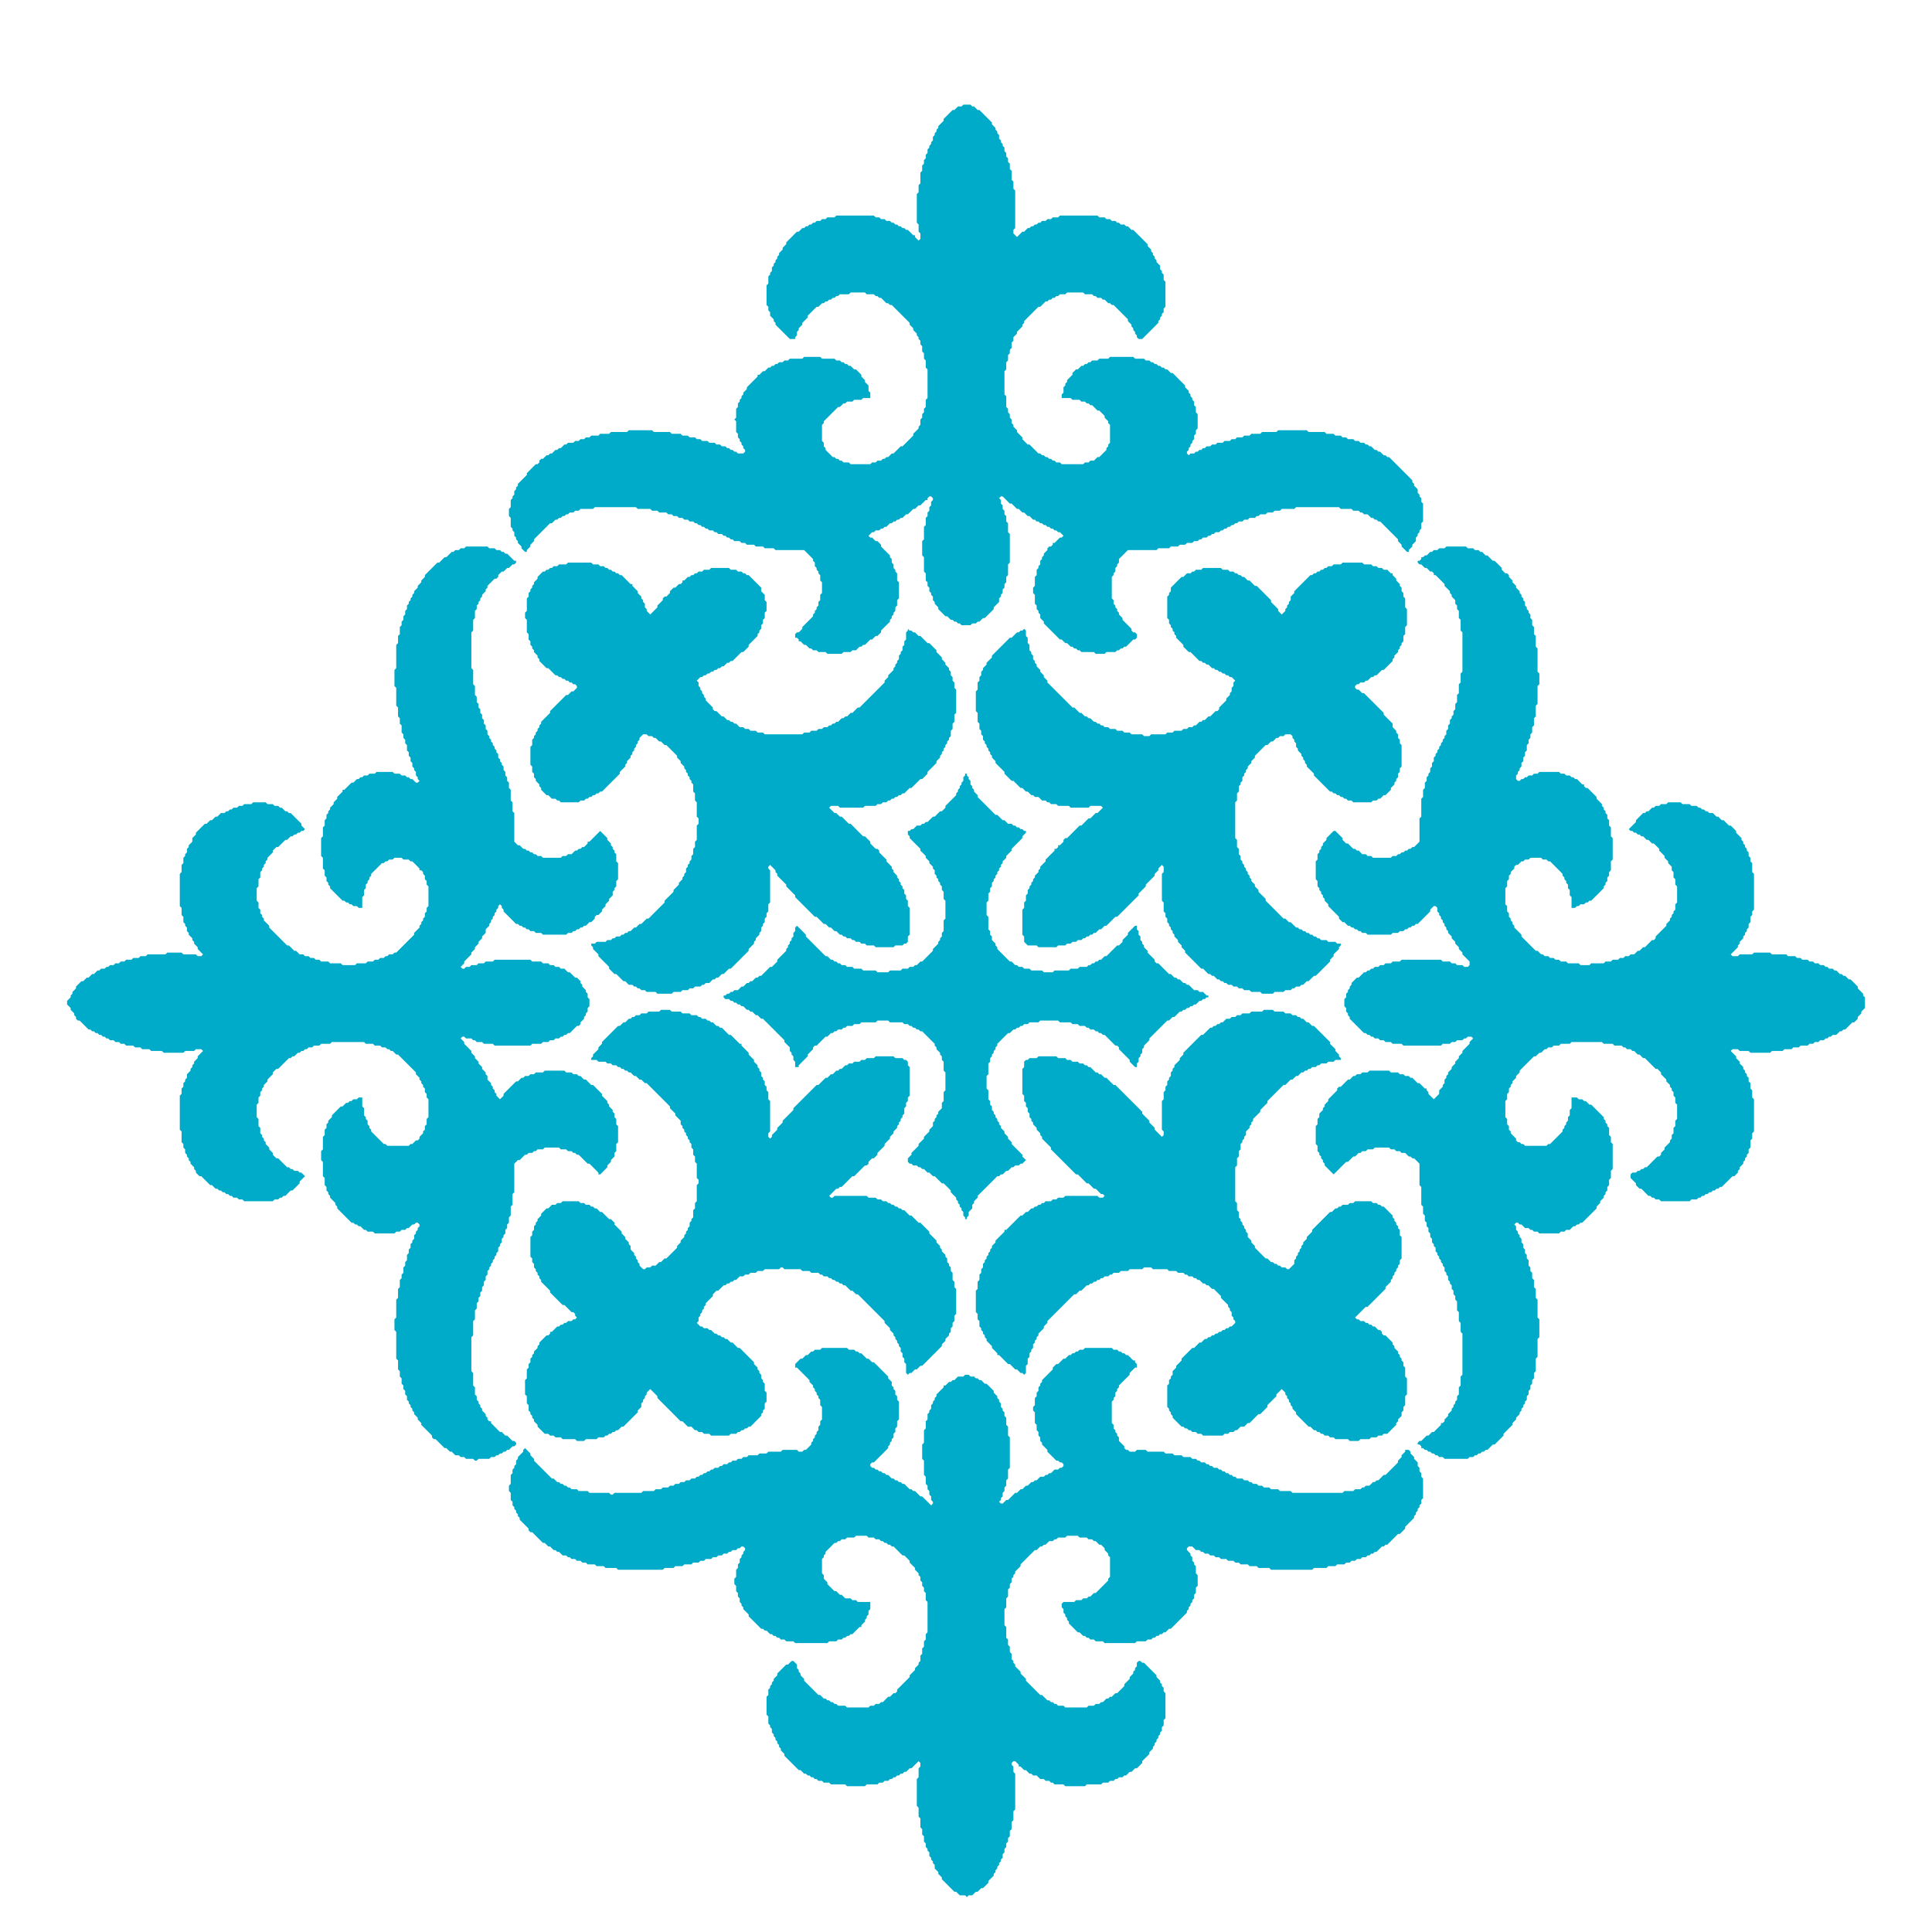
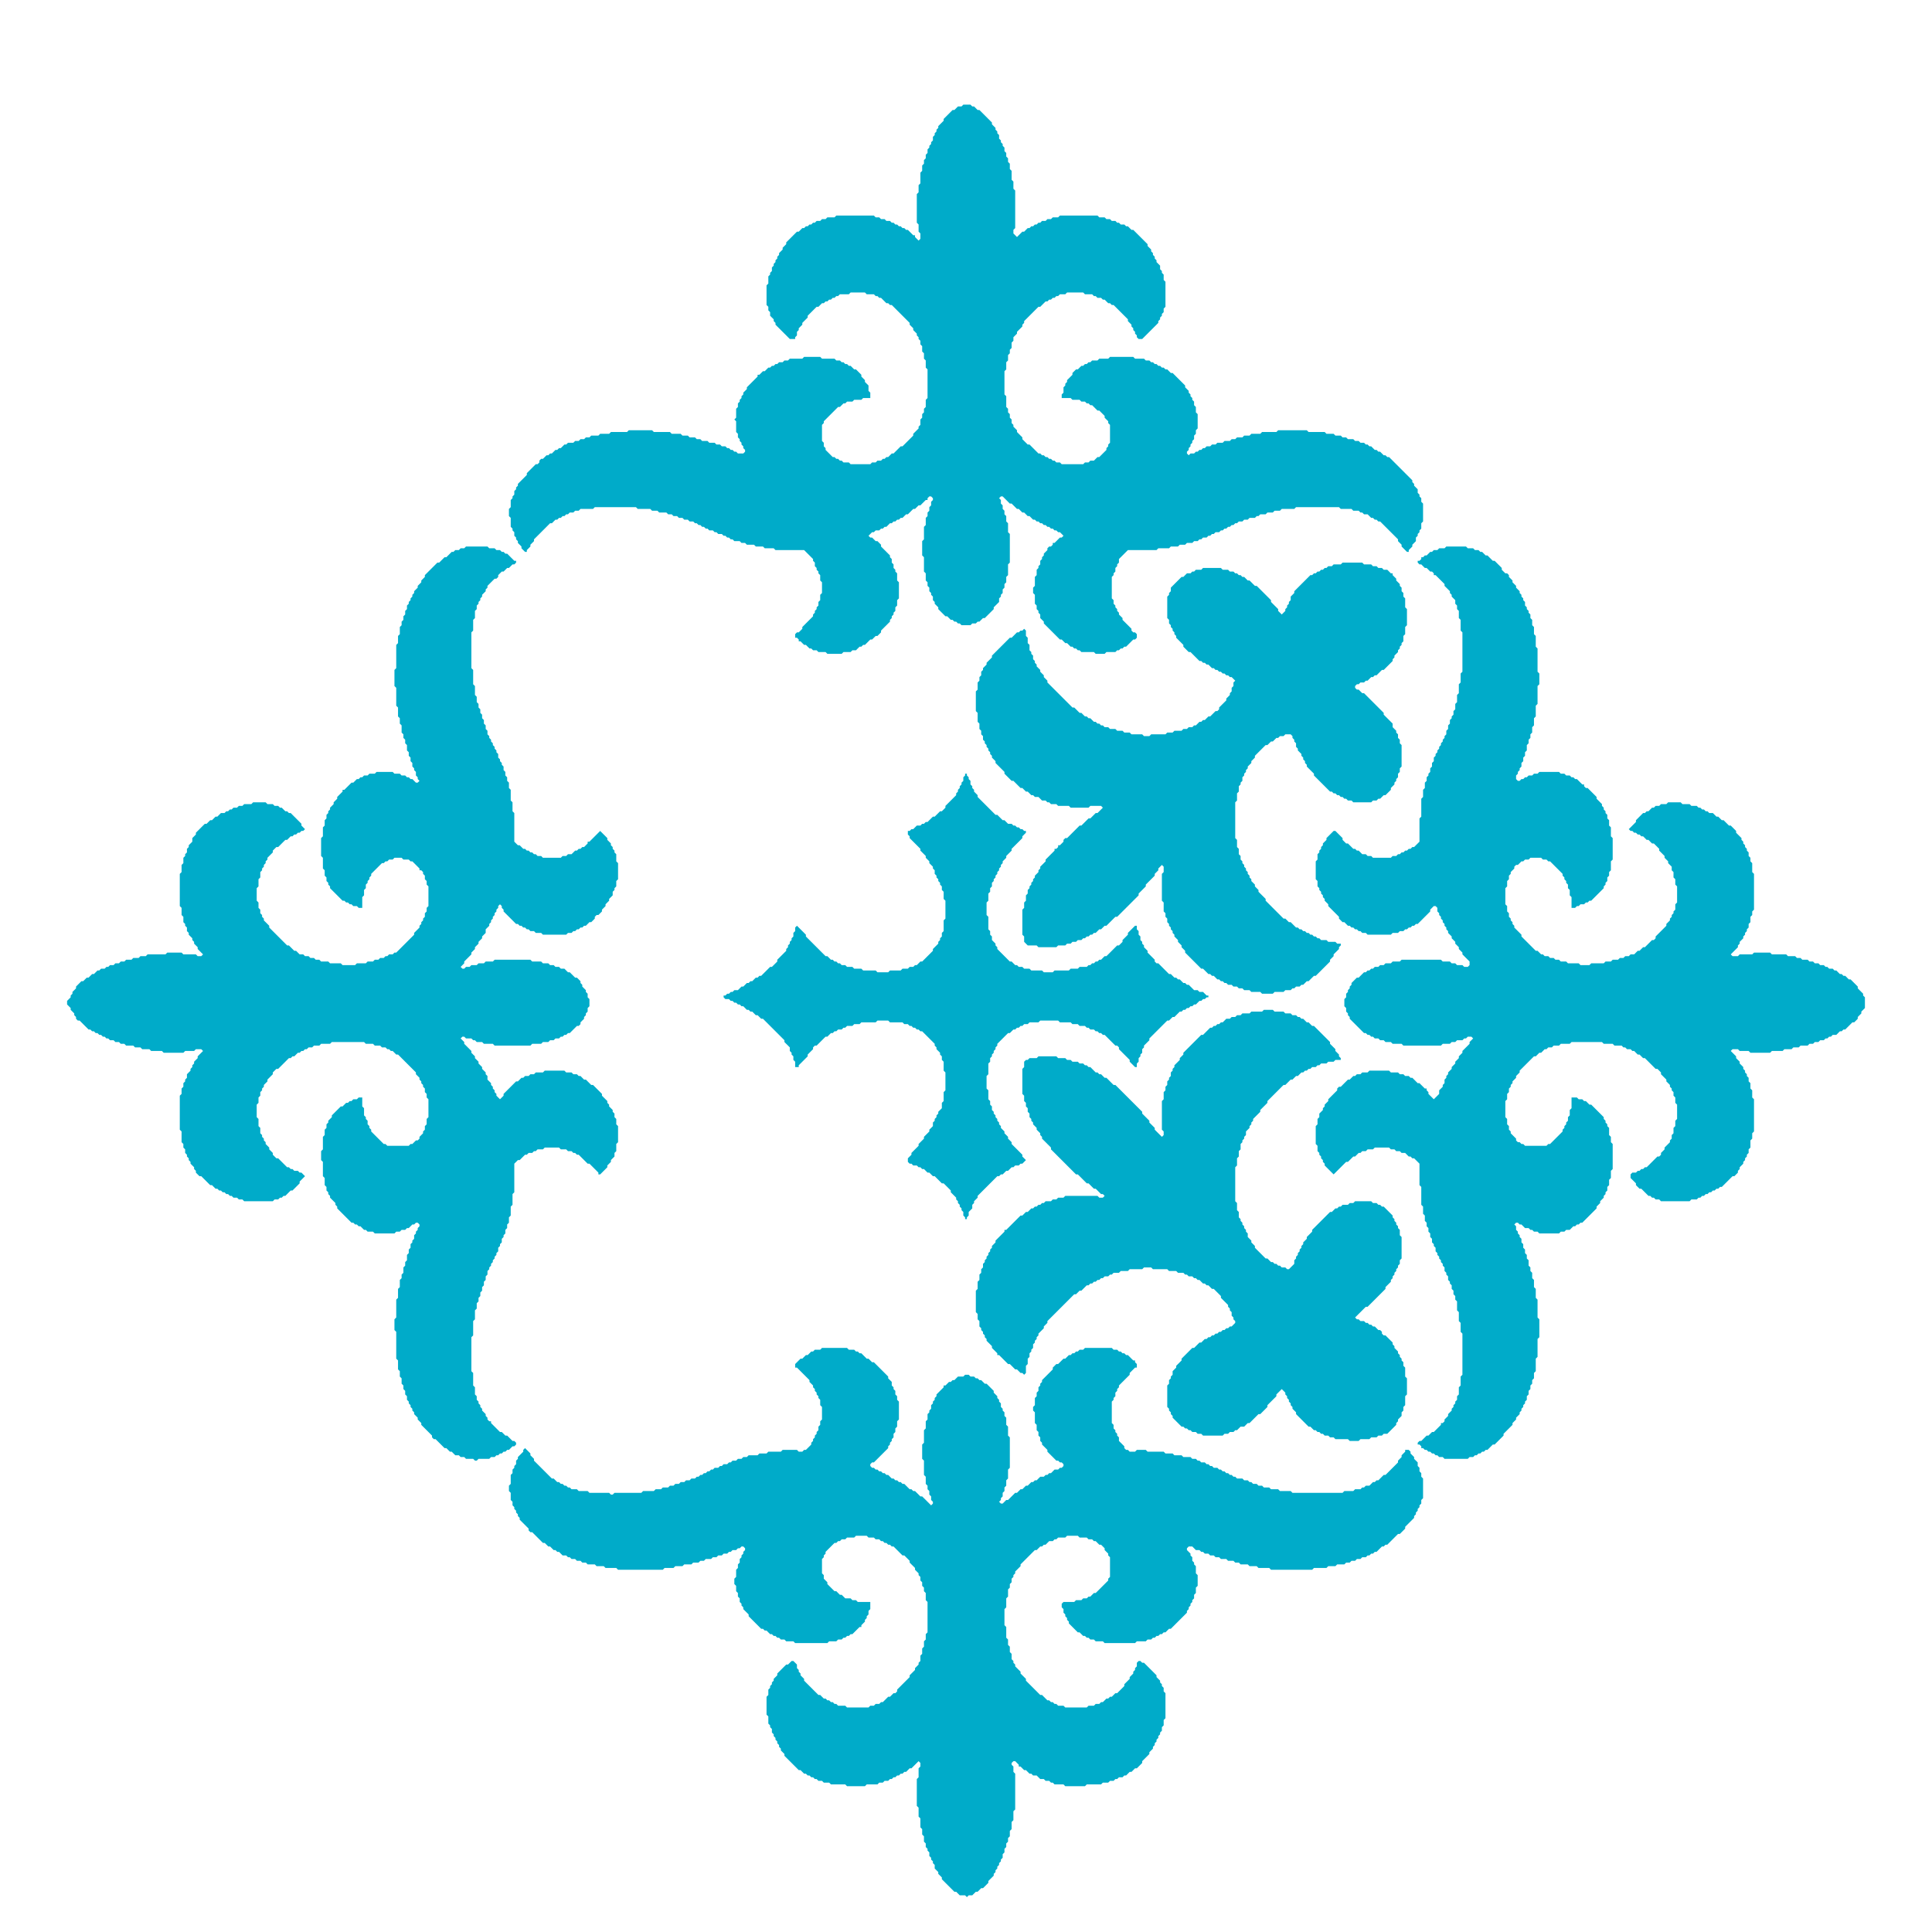
<svg xmlns="http://www.w3.org/2000/svg" version="1.1" width="1080" height="1080" viewBox="0 0 1080 1080" xml:space="preserve">
  <desc>Created with Fabric.js 5.2.4</desc>
  <defs>
</defs>
  <g transform="matrix(1 0 0 1 540 540)" id="2f5a7b67-ce14-4785-8553-91be50cc6d4f">
    <rect style="stroke: none; stroke-width: 1; stroke-dasharray: none; stroke-linecap: butt; stroke-dashoffset: 0; stroke-linejoin: miter; stroke-miterlimit: 4; fill: rgb(255,255,255); fill-rule: nonzero; opacity: 1; visibility: hidden;" vector-effect="non-scaling-stroke" x="-540" y="-540" rx="0" ry="0" width="1080" height="1080" />
  </g>
  <g transform="matrix(1 0 0 1 540 540)" id="63cac187-97e1-473b-896d-261733e4af5a">
</g>
  <g transform="matrix(1 0 0 1 1071 1080.5)">
-     <path style="stroke: none; stroke-width: 1; stroke-dasharray: none; stroke-linecap: butt; stroke-dashoffset: 0; stroke-linejoin: miter; stroke-miterlimit: 4; fill: rgb(0,171,201); fill-rule: nonzero; opacity: 1;" vector-effect="non-scaling-stroke" transform=" translate(-1142.5, -1113)" d="M 1141 1113 L 1144 1113 Z" stroke-linecap="round" />
-   </g>
+     </g>
  <g transform="matrix(1 0 0 1 1009 1080.5)">
    <path style="stroke: none; stroke-width: 1; stroke-dasharray: none; stroke-linecap: butt; stroke-dashoffset: 0; stroke-linejoin: miter; stroke-miterlimit: 4; fill: rgb(0,171,201); fill-rule: nonzero; opacity: 1;" vector-effect="non-scaling-stroke" transform=" translate(-1080.5, -1113)" d="M 1079 1113 L 1082 1113 Z" stroke-linecap="round" />
  </g>
  <g transform="matrix(1 0 0 1 991 1080.5)">
    <path style="stroke: none; stroke-width: 1; stroke-dasharray: none; stroke-linecap: butt; stroke-dashoffset: 0; stroke-linejoin: miter; stroke-miterlimit: 4; fill: rgb(0,171,201); fill-rule: nonzero; opacity: 1;" vector-effect="non-scaling-stroke" transform=" translate(-1062.5, -1113)" d="M 1060 1113 L 1065 1113 Z" stroke-linecap="round" />
  </g>
  <g transform="matrix(1 0 0 1 949 1080.5)">
    <path style="stroke: none; stroke-width: 1; stroke-dasharray: none; stroke-linecap: butt; stroke-dashoffset: 0; stroke-linejoin: miter; stroke-miterlimit: 4; fill: rgb(0,171,201); fill-rule: nonzero; opacity: 1;" vector-effect="non-scaling-stroke" transform=" translate(-1020.5, -1113)" d="M 1019 1113 L 1022 1113 Z" stroke-linecap="round" />
  </g>
  <g transform="matrix(1 0 0 1 933 1080.5)">
    <path style="stroke: none; stroke-width: 1; stroke-dasharray: none; stroke-linecap: butt; stroke-dashoffset: 0; stroke-linejoin: miter; stroke-miterlimit: 4; fill: rgb(0,171,201); fill-rule: nonzero; opacity: 1;" vector-effect="non-scaling-stroke" transform=" translate(-1004.5, -1113)" d="M 1002 1113 L 1007 1113 Z" stroke-linecap="round" />
  </g>
  <g transform="matrix(1 0 0 1 727 1080.5)">
-     <path style="stroke: none; stroke-width: 1; stroke-dasharray: none; stroke-linecap: butt; stroke-dashoffset: 0; stroke-linejoin: miter; stroke-miterlimit: 4; fill: rgb(0,171,201); fill-rule: nonzero; opacity: 1;" vector-effect="non-scaling-stroke" transform=" translate(-798.5, -1113)" d="M 797 1113 L 800 1113 Z" stroke-linecap="round" />
-   </g>
+     </g>
  <g transform="matrix(1 0 0 1 540 907)">
    <path style="stroke: none; stroke-width: 1; stroke-dasharray: none; stroke-linecap: butt; stroke-dashoffset: 0; stroke-linejoin: miter; stroke-miterlimit: 4; fill: rgb(0,171,201); fill-rule: nonzero; opacity: 1;" vector-effect="non-scaling-stroke" transform=" translate(-611.5, -939.5)" d="M 531 786 L 530 787 L 527 787 L 526 788 L 525 788 L 523 790 L 522 790 L 520 792 L 519 792 L 516 795 L 516 797 L 517 797 L 524 804 L 524 805 L 526 807 L 526 808 L 527 809 L 527 810 L 528 811 L 528 812 L 529 813 L 529 814 L 530 815 L 530 818 L 531 819 L 531 826 L 530 827 L 530 829 L 529 830 L 529 832 L 528 833 L 528 834 L 527 835 L 527 836 L 526 837 L 526 838 L 525 839 L 525 840 L 522 843 L 521 843 L 520 844 L 518 844 L 517 843 L 509 843 L 508 844 L 501 844 L 500 845 L 496 845 L 495 846 L 490 846 L 489 847 L 487 847 L 486 848 L 484 848 L 483 849 L 481 849 L 480 850 L 479 850 L 478 851 L 476 851 L 475 852 L 474 852 L 473 853 L 471 853 L 470 854 L 469 854 L 468 855 L 467 855 L 466 856 L 465 856 L 464 857 L 463 857 L 462 858 L 461 858 L 460 859 L 458 859 L 457 860 L 455 860 L 454 861 L 452 861 L 451 862 L 449 862 L 448 863 L 446 863 L 445 864 L 442 864 L 441 865 L 438 865 L 437 866 L 431 866 L 430 867 L 415 867 L 414 868 L 413 868 L 412 867 L 401 867 L 400 866 L 395 866 L 394 865 L 391 865 L 390 864 L 389 864 L 388 863 L 387 863 L 386 862 L 385 862 L 384 861 L 383 861 L 381 859 L 380 859 L 370 849 L 370 848 L 368 846 L 368 845 L 365 842 L 364 843 L 364 844 L 361 847 L 361 848 L 360 849 L 360 851 L 359 852 L 359 853 L 358 854 L 358 856 L 357 857 L 357 862 L 356 863 L 356 866 L 357 867 L 357 871 L 358 872 L 358 874 L 359 875 L 359 876 L 360 877 L 360 878 L 361 879 L 361 880 L 362 881 L 362 882 L 367 887 L 367 888 L 368 889 L 369 889 L 375 895 L 376 895 L 378 897 L 379 897 L 381 899 L 382 899 L 383 900 L 384 900 L 386 902 L 388 902 L 389 903 L 390 903 L 391 904 L 393 904 L 394 905 L 396 905 L 397 906 L 399 906 L 400 907 L 404 907 L 405 908 L 409 908 L 410 909 L 416 909 L 417 910 L 442 910 L 443 909 L 448 909 L 449 908 L 453 908 L 454 907 L 458 907 L 459 906 L 462 906 L 463 905 L 465 905 L 466 904 L 469 904 L 470 903 L 472 903 L 473 902 L 475 902 L 476 901 L 478 901 L 479 900 L 480 900 L 481 899 L 483 899 L 484 898 L 485 898 L 486 897 L 487 897 L 488 898 L 488 899 L 487 900 L 487 901 L 486 902 L 486 903 L 485 904 L 485 906 L 484 907 L 484 909 L 483 910 L 483 914 L 482 915 L 482 918 L 483 919 L 483 922 L 484 923 L 484 925 L 485 926 L 485 928 L 486 929 L 486 930 L 487 931 L 487 932 L 490 935 L 490 936 L 497 943 L 498 943 L 499 944 L 500 944 L 502 946 L 503 946 L 504 947 L 505 947 L 506 948 L 507 948 L 508 949 L 510 949 L 511 950 L 515 950 L 516 951 L 534 951 L 535 950 L 539 950 L 540 949 L 542 949 L 543 948 L 544 948 L 545 947 L 546 947 L 547 946 L 548 946 L 552 942 L 553 942 L 553 941 L 555 939 L 555 938 L 556 937 L 556 936 L 557 935 L 557 933 L 558 932 L 558 928 L 551 928 L 550 927 L 548 927 L 547 926 L 544 926 L 542 924 L 541 924 L 539 922 L 538 922 L 534 918 L 534 917 L 532 915 L 532 913 L 531 912 L 531 904 L 532 903 L 532 902 L 533 901 L 533 900 L 538 895 L 539 895 L 540 894 L 541 894 L 542 893 L 544 893 L 545 892 L 549 892 L 550 891 L 556 891 L 557 892 L 560 892 L 561 893 L 563 893 L 564 894 L 565 894 L 566 895 L 567 895 L 568 896 L 569 896 L 570 897 L 571 897 L 576 902 L 577 902 L 580 905 L 580 906 L 583 909 L 583 910 L 585 912 L 585 913 L 586 914 L 586 916 L 587 917 L 587 919 L 588 920 L 588 922 L 589 923 L 589 927 L 590 928 L 590 945 L 589 946 L 589 949 L 588 950 L 588 953 L 587 954 L 587 957 L 586 958 L 586 961 L 585 962 L 585 963 L 583 965 L 583 966 L 580 969 L 580 970 L 573 977 L 573 978 L 572 979 L 571 979 L 569 981 L 568 981 L 565 984 L 564 984 L 563 985 L 561 985 L 560 986 L 558 986 L 557 987 L 545 987 L 544 986 L 540 986 L 539 985 L 538 985 L 537 984 L 536 984 L 535 983 L 534 983 L 533 982 L 532 982 L 530 980 L 529 980 L 521 972 L 521 971 L 519 969 L 519 968 L 518 967 L 518 966 L 517 965 L 517 963 L 515 961 L 514 961 L 512 963 L 511 963 L 506 968 L 506 969 L 504 971 L 504 972 L 503 973 L 503 974 L 502 975 L 502 976 L 501 977 L 501 980 L 500 981 L 500 991 L 501 992 L 501 996 L 502 997 L 502 998 L 503 999 L 503 1001 L 504 1002 L 504 1003 L 505 1004 L 505 1005 L 506 1006 L 506 1007 L 507 1008 L 507 1009 L 508 1010 L 508 1011 L 510 1013 L 510 1014 L 518 1022 L 519 1022 L 521 1024 L 522 1024 L 523 1025 L 524 1025 L 525 1026 L 526 1026 L 527 1027 L 528 1027 L 529 1028 L 531 1028 L 532 1029 L 535 1029 L 536 1030 L 544 1030 L 545 1031 L 555 1031 L 556 1030 L 562 1030 L 563 1029 L 565 1029 L 566 1028 L 568 1028 L 569 1027 L 570 1027 L 571 1026 L 572 1026 L 573 1025 L 574 1025 L 575 1024 L 576 1024 L 577 1023 L 578 1023 L 580 1021 L 581 1021 L 585 1017 L 586 1018 L 586 1020 L 585 1021 L 585 1026 L 584 1027 L 584 1042 L 585 1043 L 585 1048 L 586 1049 L 586 1054 L 587 1055 L 587 1058 L 588 1059 L 588 1062 L 589 1063 L 589 1065 L 590 1066 L 590 1067 L 591 1068 L 591 1070 L 592 1071 L 592 1072 L 593 1073 L 593 1074 L 594 1075 L 594 1077 L 596 1079 L 596 1080 L 598 1082 L 598 1083 L 605 1090 L 606 1090 L 608 1092 L 611 1092 L 612 1093 L 613 1092 L 615 1092 L 617 1090 L 618 1090 L 620 1088 L 621 1088 L 624 1085 L 624 1084 L 627 1081 L 627 1080 L 628 1079 L 628 1078 L 629 1077 L 629 1076 L 630 1075 L 630 1074 L 631 1073 L 631 1072 L 632 1071 L 632 1069 L 633 1068 L 633 1066 L 634 1065 L 634 1063 L 635 1062 L 635 1060 L 636 1059 L 636 1056 L 637 1055 L 637 1051 L 638 1050 L 638 1045 L 639 1044 L 639 1024 L 638 1023 L 638 1020 L 637 1019 L 637 1018 L 638 1017 L 639 1017 L 641 1019 L 641 1020 L 642 1020 L 644 1022 L 645 1022 L 647 1024 L 648 1024 L 649 1025 L 651 1025 L 653 1027 L 655 1027 L 656 1028 L 658 1028 L 659 1029 L 660 1029 L 661 1030 L 666 1030 L 667 1031 L 678 1031 L 679 1030 L 687 1030 L 688 1029 L 691 1029 L 692 1028 L 694 1028 L 695 1027 L 696 1027 L 697 1026 L 699 1026 L 700 1025 L 701 1025 L 703 1023 L 704 1023 L 706 1021 L 707 1021 L 710 1018 L 710 1017 L 714 1013 L 714 1012 L 716 1010 L 716 1009 L 717 1008 L 717 1007 L 718 1006 L 718 1005 L 719 1004 L 719 1003 L 720 1002 L 720 1001 L 721 1000 L 721 998 L 722 997 L 722 994 L 723 993 L 723 979 L 722 978 L 722 976 L 721 975 L 721 974 L 720 973 L 720 972 L 718 970 L 718 969 L 711 962 L 710 962 L 709 961 L 708 961 L 707 962 L 707 964 L 706 965 L 706 966 L 705 967 L 705 968 L 703 970 L 703 971 L 700 974 L 700 975 L 696 979 L 695 979 L 693 981 L 692 981 L 691 982 L 690 982 L 688 984 L 687 984 L 686 985 L 684 985 L 683 986 L 680 986 L 679 987 L 667 987 L 666 986 L 663 986 L 662 985 L 661 985 L 660 984 L 659 984 L 658 983 L 657 983 L 654 980 L 653 980 L 645 972 L 645 971 L 642 968 L 642 967 L 639 964 L 639 963 L 638 962 L 638 961 L 637 960 L 637 957 L 636 956 L 636 953 L 635 952 L 635 949 L 634 948 L 634 942 L 633 941 L 633 932 L 634 931 L 634 926 L 635 925 L 635 921 L 636 920 L 636 918 L 637 917 L 637 915 L 638 914 L 638 913 L 639 912 L 639 911 L 642 908 L 642 907 L 650 899 L 651 899 L 653 897 L 654 897 L 655 896 L 656 896 L 658 894 L 660 894 L 661 893 L 662 893 L 663 892 L 667 892 L 668 891 L 674 891 L 675 892 L 679 892 L 680 893 L 682 893 L 683 894 L 684 894 L 686 896 L 687 896 L 689 898 L 689 899 L 691 901 L 691 902 L 692 903 L 692 914 L 691 915 L 691 916 L 684 923 L 683 923 L 681 925 L 680 925 L 679 926 L 677 926 L 676 927 L 673 927 L 672 928 L 666 928 L 665 929 L 665 931 L 666 932 L 666 934 L 667 935 L 667 936 L 668 937 L 668 938 L 669 939 L 669 940 L 674 945 L 675 945 L 677 947 L 678 947 L 679 948 L 680 948 L 681 949 L 683 949 L 684 950 L 688 950 L 689 951 L 706 951 L 707 950 L 712 950 L 713 949 L 715 949 L 716 948 L 717 948 L 718 947 L 719 947 L 720 946 L 721 946 L 722 945 L 723 945 L 725 943 L 726 943 L 735 934 L 735 933 L 736 932 L 736 931 L 737 930 L 737 929 L 738 928 L 738 927 L 739 926 L 739 924 L 740 923 L 740 920 L 741 919 L 741 913 L 740 912 L 740 908 L 739 907 L 739 906 L 738 905 L 738 903 L 737 902 L 737 901 L 736 900 L 737 899 L 736 900 L 735 899 L 735 898 L 736 897 L 738 897 L 740 899 L 742 899 L 743 900 L 744 900 L 745 901 L 747 901 L 748 902 L 750 902 L 751 903 L 753 903 L 754 904 L 757 904 L 758 905 L 761 905 L 762 906 L 764 906 L 765 907 L 769 907 L 770 908 L 774 908 L 775 909 L 781 909 L 782 910 L 805 910 L 806 909 L 813 909 L 814 908 L 818 908 L 819 907 L 823 907 L 824 906 L 826 906 L 827 905 L 829 905 L 830 904 L 832 904 L 833 903 L 835 903 L 836 902 L 837 902 L 838 901 L 839 901 L 840 900 L 841 900 L 844 897 L 845 897 L 846 896 L 847 896 L 853 890 L 854 890 L 857 887 L 857 886 L 862 881 L 862 880 L 863 879 L 863 878 L 864 877 L 864 876 L 865 875 L 865 874 L 866 873 L 866 871 L 867 870 L 867 859 L 866 858 L 866 856 L 865 855 L 865 853 L 864 852 L 864 850 L 862 848 L 862 847 L 860 845 L 860 844 L 859 843 L 857 843 L 857 844 L 855 846 L 855 847 L 853 849 L 853 850 L 846 857 L 845 857 L 842 860 L 841 860 L 840 861 L 839 861 L 837 863 L 835 863 L 834 864 L 833 864 L 832 865 L 829 865 L 828 866 L 823 866 L 822 867 L 794 867 L 793 866 L 787 866 L 786 865 L 782 865 L 781 864 L 778 864 L 777 863 L 775 863 L 774 862 L 772 862 L 771 861 L 770 861 L 769 860 L 767 860 L 766 859 L 763 859 L 762 858 L 761 858 L 760 857 L 759 857 L 758 856 L 757 856 L 756 855 L 755 855 L 754 854 L 753 854 L 752 853 L 750 853 L 749 852 L 748 852 L 747 851 L 746 851 L 745 850 L 743 850 L 742 849 L 741 849 L 740 848 L 738 848 L 737 847 L 733 847 L 732 846 L 728 846 L 727 845 L 723 845 L 722 844 L 713 844 L 712 843 L 707 843 L 706 844 L 703 844 L 702 843 L 701 843 L 700 842 L 700 841 L 697 838 L 697 836 L 696 835 L 696 834 L 695 833 L 695 832 L 694 831 L 694 829 L 693 828 L 693 816 L 694 815 L 694 814 L 695 813 L 695 811 L 696 810 L 696 809 L 697 808 L 697 807 L 703 801 L 703 800 L 706 797 L 707 797 L 707 795 L 706 794 L 706 793 L 705 793 L 702 790 L 701 790 L 700 789 L 699 789 L 698 788 L 697 788 L 696 787 L 694 787 L 693 786 L 678 786 L 677 787 L 675 787 L 674 788 L 673 788 L 672 789 L 671 789 L 670 790 L 669 790 L 667 792 L 666 792 L 663 795 L 662 795 L 660 797 L 660 798 L 654 804 L 654 805 L 653 806 L 653 807 L 652 808 L 652 810 L 651 811 L 651 813 L 650 814 L 650 818 L 649 819 L 649 821 L 650 822 L 650 828 L 651 829 L 651 832 L 652 833 L 652 835 L 653 836 L 653 838 L 654 839 L 654 840 L 657 843 L 657 844 L 662 849 L 663 849 L 664 850 L 665 850 L 666 851 L 666 852 L 665 853 L 664 853 L 663 854 L 661 854 L 659 856 L 658 856 L 657 857 L 656 857 L 655 858 L 653 858 L 651 860 L 650 860 L 649 861 L 648 861 L 646 863 L 645 863 L 643 865 L 642 865 L 640 867 L 639 867 L 635 871 L 634 871 L 632 873 L 631 873 L 630 872 L 631 871 L 631 870 L 632 869 L 632 867 L 633 866 L 633 864 L 634 863 L 634 860 L 635 859 L 635 854 L 636 853 L 636 836 L 635 835 L 635 830 L 634 829 L 634 825 L 633 824 L 633 822 L 632 821 L 632 820 L 631 819 L 631 817 L 630 816 L 630 815 L 629 814 L 629 813 L 627 811 L 627 810 L 623 806 L 622 806 L 620 804 L 619 804 L 618 803 L 617 803 L 616 802 L 614 802 L 613 801 L 611 801 L 610 802 L 607 802 L 605 804 L 604 804 L 603 805 L 602 805 L 600 807 L 599 807 L 599 808 L 595 812 L 595 813 L 594 814 L 594 815 L 593 816 L 593 817 L 592 818 L 592 820 L 591 821 L 591 822 L 590 823 L 590 826 L 589 827 L 589 831 L 588 832 L 588 839 L 587 840 L 587 848 L 588 849 L 588 857 L 589 858 L 589 862 L 590 863 L 590 865 L 591 866 L 591 868 L 592 869 L 592 871 L 593 872 L 593 873 L 592 874 L 587 869 L 586 869 L 583 866 L 582 866 L 581 865 L 580 865 L 577 862 L 576 862 L 575 861 L 574 861 L 573 860 L 572 860 L 571 859 L 570 859 L 568 857 L 567 857 L 566 856 L 565 856 L 564 855 L 563 855 L 562 854 L 561 854 L 560 853 L 559 853 L 558 852 L 558 851 L 559 850 L 560 850 L 568 842 L 568 841 L 569 840 L 569 839 L 570 838 L 570 837 L 571 836 L 571 834 L 572 833 L 572 831 L 573 830 L 573 827 L 574 826 L 574 816 L 573 815 L 573 813 L 572 812 L 572 810 L 571 809 L 571 808 L 570 807 L 570 805 L 568 803 L 568 802 L 560 794 L 559 794 L 557 792 L 556 792 L 553 789 L 552 789 L 551 788 L 550 788 L 549 787 L 546 787 L 545 786 Z" stroke-linecap="round" />
  </g>
  <g transform="matrix(1 0 0 1 666 685)">
    <path style="stroke: none; stroke-width: 1; stroke-dasharray: none; stroke-linecap: butt; stroke-dashoffset: 0; stroke-linejoin: miter; stroke-miterlimit: 4; fill: rgb(0,171,201); fill-rule: nonzero; opacity: 1;" vector-effect="non-scaling-stroke" transform=" translate(-737.5, -717.5)" d="M 778 597 L 777 598 L 771 598 L 770 599 L 766 599 L 765 600 L 763 600 L 762 601 L 760 601 L 759 602 L 757 602 L 755 604 L 754 604 L 753 605 L 752 605 L 751 606 L 750 606 L 749 607 L 748 607 L 744 611 L 743 611 L 733 621 L 733 622 L 731 624 L 731 625 L 728 628 L 728 629 L 727 630 L 727 631 L 726 632 L 726 634 L 725 635 L 725 636 L 724 637 L 724 639 L 723 640 L 723 642 L 722 643 L 722 647 L 721 648 L 721 664 L 722 665 L 722 667 L 721 668 L 717 664 L 717 663 L 714 660 L 714 659 L 710 655 L 710 654 L 695 639 L 694 639 L 690 635 L 689 635 L 687 633 L 686 633 L 685 632 L 684 632 L 681 629 L 680 629 L 679 628 L 678 628 L 677 627 L 675 627 L 674 626 L 671 626 L 670 625 L 668 625 L 667 624 L 663 624 L 662 623 L 652 623 L 651 624 L 647 624 L 646 625 L 645 625 L 644 626 L 644 629 L 643 630 L 643 644 L 644 645 L 644 648 L 645 649 L 645 651 L 646 652 L 646 654 L 647 655 L 647 657 L 648 658 L 648 659 L 649 660 L 649 661 L 651 663 L 651 664 L 653 666 L 653 667 L 654 668 L 654 669 L 659 674 L 659 675 L 673 689 L 674 689 L 679 694 L 680 694 L 683 697 L 684 697 L 687 700 L 688 700 L 689 701 L 688 702 L 686 702 L 685 701 L 667 701 L 666 702 L 663 702 L 662 703 L 660 703 L 659 704 L 656 704 L 655 705 L 654 705 L 653 706 L 652 706 L 651 707 L 650 707 L 649 708 L 648 708 L 646 710 L 645 710 L 643 712 L 642 712 L 634 720 L 633 720 L 633 721 L 628 726 L 628 727 L 626 729 L 626 730 L 625 731 L 625 732 L 624 733 L 624 734 L 623 735 L 623 736 L 622 737 L 622 738 L 621 739 L 621 741 L 620 742 L 620 744 L 619 745 L 619 748 L 618 749 L 618 753 L 617 754 L 617 766 L 618 767 L 618 770 L 619 771 L 619 774 L 620 775 L 620 776 L 621 777 L 621 778 L 622 779 L 622 780 L 623 781 L 623 782 L 626 785 L 626 786 L 629 789 L 629 790 L 630 790 L 635 795 L 636 795 L 639 798 L 640 798 L 642 800 L 643 800 L 644 801 L 645 800 L 645 796 L 646 795 L 646 792 L 647 791 L 647 789 L 648 788 L 648 787 L 649 786 L 649 784 L 650 783 L 650 782 L 651 781 L 651 780 L 652 779 L 652 778 L 655 775 L 655 774 L 657 772 L 657 771 L 672 756 L 673 756 L 675 754 L 676 754 L 679 751 L 680 751 L 681 750 L 682 750 L 683 749 L 684 749 L 685 748 L 686 748 L 687 747 L 688 747 L 689 746 L 691 746 L 692 745 L 693 745 L 694 744 L 697 744 L 698 743 L 702 743 L 703 742 L 710 742 L 711 741 L 715 741 L 716 742 L 724 742 L 725 743 L 729 743 L 730 744 L 733 744 L 734 745 L 735 745 L 736 746 L 738 746 L 739 747 L 740 747 L 741 748 L 742 748 L 744 750 L 745 750 L 746 751 L 747 751 L 749 753 L 750 753 L 754 757 L 754 758 L 758 762 L 758 763 L 759 764 L 759 765 L 760 766 L 760 768 L 761 769 L 761 770 L 762 771 L 762 772 L 760 774 L 759 774 L 758 775 L 757 775 L 756 776 L 755 776 L 754 777 L 753 777 L 752 778 L 751 778 L 750 779 L 749 779 L 748 780 L 747 780 L 746 781 L 745 781 L 743 783 L 742 783 L 739 786 L 738 786 L 732 792 L 732 793 L 729 796 L 729 797 L 727 799 L 727 801 L 726 802 L 726 803 L 725 804 L 725 806 L 724 807 L 724 819 L 725 820 L 725 821 L 726 822 L 726 823 L 727 824 L 727 825 L 732 830 L 733 830 L 734 831 L 735 831 L 736 832 L 737 832 L 738 833 L 740 833 L 741 834 L 743 834 L 744 835 L 755 835 L 756 834 L 758 834 L 759 833 L 761 833 L 762 832 L 763 832 L 765 830 L 767 830 L 769 828 L 770 828 L 775 823 L 776 823 L 780 819 L 780 818 L 785 813 L 785 812 L 788 809 L 790 811 L 790 812 L 791 813 L 791 814 L 792 815 L 792 816 L 793 817 L 793 818 L 794 819 L 794 820 L 796 822 L 796 823 L 803 830 L 804 830 L 806 832 L 807 832 L 808 833 L 809 833 L 810 834 L 811 834 L 812 835 L 814 835 L 815 836 L 817 836 L 818 837 L 825 837 L 826 838 L 831 838 L 832 837 L 837 837 L 838 836 L 841 836 L 842 835 L 844 835 L 845 834 L 847 834 L 852 829 L 852 828 L 853 827 L 853 826 L 855 824 L 855 822 L 856 821 L 856 819 L 857 818 L 857 813 L 858 812 L 858 803 L 857 802 L 857 797 L 856 796 L 856 794 L 855 793 L 855 792 L 854 791 L 854 790 L 853 789 L 853 788 L 851 786 L 851 785 L 850 784 L 850 783 L 846 779 L 845 779 L 844 778 L 844 777 L 843 776 L 842 776 L 840 774 L 839 774 L 838 773 L 837 773 L 836 772 L 835 772 L 834 771 L 832 771 L 831 770 L 830 770 L 829 769 L 835 763 L 836 763 L 846 753 L 846 752 L 849 749 L 849 748 L 850 747 L 850 746 L 851 745 L 851 744 L 852 743 L 852 742 L 853 741 L 853 740 L 854 739 L 854 737 L 855 736 L 855 724 L 854 723 L 854 720 L 853 719 L 853 718 L 852 717 L 852 716 L 851 715 L 851 714 L 850 713 L 850 712 L 845 707 L 844 707 L 843 706 L 842 706 L 841 705 L 839 705 L 838 704 L 829 704 L 828 705 L 826 705 L 825 706 L 822 706 L 821 707 L 820 707 L 819 708 L 818 708 L 816 710 L 815 710 L 805 720 L 805 721 L 802 724 L 802 725 L 800 727 L 800 728 L 799 729 L 799 730 L 798 731 L 798 732 L 797 733 L 797 734 L 796 735 L 796 736 L 795 737 L 795 739 L 792 742 L 791 742 L 790 741 L 788 741 L 787 740 L 786 740 L 785 739 L 784 739 L 783 738 L 782 738 L 780 736 L 779 736 L 773 730 L 773 729 L 771 727 L 771 726 L 769 724 L 769 722 L 768 721 L 768 720 L 767 719 L 767 718 L 766 717 L 766 716 L 765 715 L 765 714 L 764 713 L 764 710 L 763 709 L 763 705 L 762 704 L 762 685 L 763 684 L 763 680 L 764 679 L 764 676 L 765 675 L 765 672 L 766 671 L 766 670 L 767 669 L 767 668 L 768 667 L 768 665 L 770 663 L 770 662 L 771 661 L 771 660 L 772 659 L 772 658 L 776 654 L 776 653 L 780 649 L 780 648 L 789 639 L 790 639 L 793 636 L 794 636 L 796 634 L 797 634 L 799 632 L 800 632 L 801 631 L 802 631 L 803 630 L 804 630 L 805 629 L 807 629 L 808 628 L 809 628 L 810 627 L 813 627 L 814 626 L 817 626 L 818 625 L 821 625 L 821 624 L 820 623 L 820 622 L 818 620 L 818 619 L 815 616 L 815 615 L 806 606 L 805 606 L 803 604 L 802 604 L 800 602 L 799 602 L 798 601 L 797 601 L 796 600 L 794 600 L 793 599 L 790 599 L 789 598 L 784 598 L 783 597 Z" stroke-linecap="round" />
  </g>
  <g transform="matrix(1 0 0 1 414 685)">
-     <path style="stroke: none; stroke-width: 1; stroke-dasharray: none; stroke-linecap: butt; stroke-dashoffset: 0; stroke-linejoin: miter; stroke-miterlimit: 4; fill: rgb(0,171,201); fill-rule: nonzero; opacity: 1;" vector-effect="non-scaling-stroke" transform=" translate(-485.5, -717.5)" d="M 441 597 L 440 598 L 434 598 L 433 599 L 430 599 L 429 600 L 427 600 L 426 601 L 425 601 L 424 602 L 423 602 L 421 604 L 420 604 L 418 606 L 417 606 L 408 615 L 408 616 L 406 618 L 406 619 L 403 622 L 403 623 L 402 624 L 402 625 L 405 625 L 406 626 L 410 626 L 411 627 L 413 627 L 414 628 L 416 628 L 417 629 L 418 629 L 419 630 L 420 630 L 421 631 L 422 631 L 423 632 L 424 632 L 426 634 L 427 634 L 429 636 L 430 636 L 432 638 L 433 638 L 446 651 L 446 652 L 449 655 L 449 656 L 452 659 L 452 661 L 453 662 L 453 663 L 454 664 L 454 665 L 455 666 L 455 667 L 456 668 L 456 669 L 457 670 L 457 671 L 458 672 L 458 674 L 459 675 L 459 678 L 460 679 L 460 682 L 461 683 L 461 691 L 462 692 L 462 694 L 461 695 L 461 704 L 460 705 L 460 708 L 459 709 L 459 713 L 458 714 L 458 715 L 457 716 L 457 718 L 456 719 L 456 720 L 455 721 L 455 722 L 454 723 L 454 724 L 452 726 L 452 727 L 450 729 L 450 730 L 444 736 L 443 736 L 441 738 L 440 738 L 438 740 L 436 740 L 435 741 L 433 741 L 432 742 L 431 742 L 429 740 L 429 739 L 428 738 L 428 737 L 427 736 L 427 735 L 426 734 L 426 733 L 424 731 L 424 729 L 423 728 L 423 727 L 421 725 L 421 724 L 419 722 L 419 721 L 415 717 L 415 716 L 413 714 L 412 714 L 408 710 L 407 710 L 405 708 L 404 708 L 403 707 L 402 707 L 401 706 L 399 706 L 398 705 L 396 705 L 395 704 L 386 704 L 385 705 L 383 705 L 382 706 L 380 706 L 378 708 L 377 708 L 374 711 L 374 712 L 372 714 L 372 715 L 371 716 L 371 717 L 370 718 L 370 720 L 369 721 L 369 723 L 368 724 L 368 735 L 369 736 L 369 738 L 370 739 L 370 741 L 371 742 L 371 743 L 372 744 L 372 745 L 373 746 L 373 747 L 374 748 L 374 749 L 379 754 L 379 755 L 386 762 L 387 762 L 391 766 L 392 766 L 393 767 L 393 768 L 394 769 L 393 770 L 392 770 L 391 771 L 389 771 L 388 772 L 387 772 L 386 773 L 385 773 L 384 774 L 383 774 L 380 777 L 379 777 L 379 778 L 378 779 L 377 779 L 373 783 L 373 784 L 372 785 L 372 786 L 370 788 L 370 789 L 369 790 L 369 791 L 368 792 L 368 794 L 367 795 L 367 797 L 366 798 L 366 803 L 365 804 L 365 812 L 366 813 L 366 817 L 367 818 L 367 821 L 368 822 L 368 823 L 369 824 L 369 825 L 370 826 L 370 827 L 372 829 L 372 830 L 376 834 L 378 834 L 379 835 L 381 835 L 382 836 L 385 836 L 386 837 L 393 837 L 394 838 L 398 838 L 399 837 L 405 837 L 406 836 L 409 836 L 410 835 L 411 835 L 412 834 L 413 834 L 414 833 L 415 833 L 416 832 L 417 832 L 419 830 L 420 830 L 428 822 L 428 821 L 430 819 L 430 817 L 431 816 L 431 815 L 432 814 L 432 813 L 433 812 L 433 811 L 435 809 L 439 813 L 439 814 L 452 827 L 453 827 L 456 830 L 458 830 L 460 832 L 461 832 L 462 833 L 464 833 L 465 834 L 468 834 L 469 835 L 479 835 L 480 834 L 483 834 L 484 833 L 485 833 L 486 832 L 487 832 L 488 831 L 489 831 L 490 830 L 491 830 L 497 824 L 497 823 L 498 822 L 498 821 L 499 820 L 499 817 L 500 816 L 500 811 L 499 810 L 499 806 L 498 805 L 498 804 L 497 803 L 497 801 L 496 800 L 496 799 L 495 798 L 495 797 L 493 795 L 493 794 L 485 786 L 484 786 L 481 783 L 480 783 L 478 781 L 477 781 L 476 780 L 475 780 L 474 779 L 473 779 L 472 778 L 471 778 L 469 776 L 468 776 L 467 775 L 465 775 L 464 774 L 463 774 L 461 772 L 462 771 L 462 769 L 463 768 L 463 767 L 464 766 L 464 765 L 465 764 L 465 763 L 466 762 L 466 761 L 470 757 L 470 756 L 472 754 L 473 754 L 476 751 L 477 751 L 478 750 L 479 750 L 480 749 L 481 749 L 482 748 L 483 748 L 485 746 L 487 746 L 488 745 L 490 745 L 491 744 L 494 744 L 495 743 L 498 743 L 499 742 L 507 742 L 508 741 L 509 741 L 510 742 L 519 742 L 520 743 L 524 743 L 525 744 L 529 744 L 530 745 L 531 745 L 532 746 L 534 746 L 535 747 L 536 747 L 537 748 L 538 748 L 539 749 L 540 749 L 541 750 L 542 750 L 543 751 L 544 751 L 547 754 L 548 754 L 550 756 L 551 756 L 566 771 L 566 772 L 569 775 L 569 776 L 571 778 L 571 779 L 572 780 L 572 781 L 573 782 L 573 783 L 574 784 L 574 785 L 575 786 L 575 788 L 576 789 L 576 791 L 577 792 L 577 794 L 578 795 L 578 800 L 579 801 L 580 800 L 581 800 L 583 798 L 584 798 L 586 796 L 587 796 L 598 785 L 598 784 L 600 782 L 600 781 L 602 779 L 602 778 L 603 777 L 603 775 L 604 774 L 604 772 L 605 771 L 605 768 L 606 767 L 606 753 L 605 752 L 605 749 L 604 748 L 604 744 L 603 743 L 603 741 L 602 740 L 602 739 L 601 738 L 601 736 L 600 735 L 600 734 L 598 732 L 598 731 L 597 730 L 597 729 L 595 727 L 595 726 L 591 722 L 591 721 L 586 716 L 585 716 L 581 712 L 580 712 L 577 709 L 576 709 L 575 708 L 574 708 L 573 707 L 572 707 L 571 706 L 570 706 L 569 705 L 568 705 L 567 704 L 565 704 L 564 703 L 562 703 L 561 702 L 557 702 L 556 701 L 538 701 L 537 702 L 536 702 L 535 701 L 539 697 L 540 697 L 541 696 L 542 696 L 548 690 L 549 690 L 555 684 L 556 684 L 557 683 L 557 682 L 559 680 L 560 680 L 562 678 L 562 677 L 566 673 L 566 672 L 569 669 L 569 668 L 571 666 L 571 665 L 573 663 L 573 662 L 574 661 L 574 660 L 575 659 L 575 658 L 576 657 L 576 656 L 577 655 L 577 652 L 578 651 L 578 649 L 579 648 L 579 646 L 580 645 L 580 629 L 579 628 L 579 626 L 578 625 L 577 625 L 576 624 L 572 624 L 571 623 L 561 623 L 560 624 L 556 624 L 555 625 L 553 625 L 552 626 L 549 626 L 548 627 L 546 627 L 545 628 L 544 628 L 542 630 L 541 630 L 540 631 L 539 631 L 537 633 L 536 633 L 534 635 L 533 635 L 529 639 L 528 639 L 515 652 L 515 653 L 509 659 L 509 660 L 506 663 L 506 664 L 503 667 L 503 668 L 502 669 L 501 668 L 501 666 L 502 665 L 502 648 L 501 647 L 501 643 L 500 642 L 500 640 L 499 639 L 499 637 L 498 636 L 498 635 L 497 634 L 497 632 L 496 631 L 496 630 L 495 629 L 495 628 L 493 626 L 493 625 L 490 622 L 490 621 L 486 617 L 486 616 L 485 616 L 480 611 L 479 611 L 475 607 L 474 607 L 473 606 L 472 606 L 470 604 L 469 604 L 468 603 L 467 603 L 466 602 L 464 602 L 463 601 L 462 601 L 461 600 L 458 600 L 457 599 L 453 599 L 452 598 L 447 598 L 446 597 Z" stroke-linecap="round" />
-   </g>
+     </g>
  <g transform="matrix(1 0 0 1 540 557)">
    <path style="stroke: none; stroke-width: 1; stroke-dasharray: none; stroke-linecap: butt; stroke-dashoffset: 0; stroke-linejoin: miter; stroke-miterlimit: 4; fill: rgb(0,171,201); fill-rule: nonzero; opacity: 1;" vector-effect="non-scaling-stroke" transform=" translate(-611.5, -589.5)" d="M 611 465 L 611 466 L 610 467 L 610 469 L 609 470 L 609 471 L 608 472 L 608 473 L 607 474 L 607 475 L 606 476 L 606 477 L 600 483 L 600 484 L 598 486 L 597 486 L 594 489 L 593 489 L 590 492 L 589 492 L 588 493 L 587 493 L 586 494 L 584 494 L 582 496 L 581 496 L 580 497 L 579 497 L 579 499 L 580 500 L 580 501 L 586 507 L 586 508 L 589 511 L 589 512 L 591 514 L 591 515 L 593 517 L 593 518 L 594 519 L 594 521 L 595 522 L 595 523 L 596 524 L 596 525 L 597 526 L 597 527 L 598 528 L 598 530 L 599 531 L 599 535 L 600 536 L 600 546 L 599 547 L 599 553 L 598 554 L 598 556 L 597 557 L 597 558 L 596 559 L 596 560 L 593 563 L 593 564 L 587 570 L 586 570 L 584 572 L 583 572 L 582 573 L 580 573 L 579 574 L 576 574 L 575 575 L 569 575 L 568 576 L 562 576 L 561 575 L 554 575 L 553 574 L 549 574 L 548 573 L 545 573 L 544 572 L 542 572 L 541 571 L 540 571 L 539 570 L 538 570 L 537 569 L 536 569 L 534 567 L 533 567 L 522 556 L 522 555 L 517 550 L 516 551 L 516 553 L 515 554 L 515 556 L 514 557 L 514 558 L 513 559 L 513 560 L 512 561 L 512 562 L 511 563 L 511 564 L 506 569 L 506 570 L 503 573 L 502 573 L 497 578 L 496 578 L 495 579 L 494 579 L 492 581 L 491 581 L 490 582 L 489 582 L 487 584 L 486 584 L 484 586 L 482 586 L 481 587 L 480 587 L 479 588 L 478 588 L 477 589 L 476 589 L 476 590 L 477 591 L 479 591 L 480 592 L 481 592 L 482 593 L 483 593 L 484 594 L 485 594 L 486 595 L 487 595 L 489 597 L 490 597 L 491 598 L 492 598 L 494 600 L 495 600 L 497 602 L 498 602 L 510 614 L 510 615 L 513 618 L 513 620 L 514 621 L 514 622 L 515 623 L 515 625 L 516 626 L 516 629 L 518 629 L 518 628 L 523 623 L 523 622 L 526 619 L 526 618 L 527 617 L 528 617 L 533 612 L 534 612 L 536 610 L 537 610 L 538 609 L 539 609 L 540 608 L 542 608 L 543 607 L 544 607 L 545 606 L 548 606 L 549 605 L 552 605 L 553 604 L 561 604 L 562 603 L 568 603 L 569 604 L 576 604 L 577 605 L 579 605 L 580 606 L 581 606 L 582 607 L 583 607 L 584 608 L 585 608 L 586 609 L 587 609 L 594 616 L 594 617 L 595 618 L 595 619 L 597 621 L 597 622 L 598 623 L 598 625 L 599 626 L 599 631 L 600 632 L 600 642 L 599 643 L 599 648 L 598 649 L 598 652 L 596 654 L 596 655 L 595 656 L 595 657 L 594 658 L 594 659 L 593 660 L 593 662 L 591 664 L 591 665 L 588 668 L 588 669 L 585 672 L 585 673 L 581 677 L 581 678 L 579 680 L 579 682 L 580 683 L 581 683 L 582 684 L 584 684 L 585 685 L 586 685 L 587 686 L 588 686 L 590 688 L 591 688 L 593 690 L 594 690 L 598 694 L 599 694 L 603 698 L 603 699 L 606 702 L 606 703 L 607 704 L 607 705 L 608 706 L 608 707 L 609 708 L 609 709 L 610 710 L 610 712 L 611 713 L 611 714 L 612 714 L 612 713 L 613 712 L 613 710 L 615 708 L 615 706 L 616 705 L 616 704 L 618 702 L 618 701 L 629 690 L 630 690 L 631 689 L 632 689 L 634 687 L 635 687 L 637 685 L 638 685 L 639 684 L 641 684 L 642 683 L 643 683 L 645 681 L 643 679 L 643 678 L 637 672 L 637 671 L 635 669 L 635 668 L 633 666 L 633 665 L 631 663 L 631 662 L 630 661 L 630 660 L 629 659 L 629 658 L 628 657 L 628 656 L 627 655 L 627 654 L 626 653 L 626 651 L 625 650 L 625 648 L 624 647 L 624 642 L 623 641 L 623 634 L 624 633 L 624 627 L 625 626 L 625 624 L 626 623 L 626 622 L 627 621 L 627 620 L 628 619 L 628 618 L 629 617 L 629 616 L 635 610 L 636 610 L 638 608 L 639 608 L 640 607 L 641 607 L 642 606 L 643 606 L 644 605 L 646 605 L 647 604 L 652 604 L 653 603 L 663 603 L 664 604 L 670 604 L 671 605 L 674 605 L 675 606 L 678 606 L 679 607 L 680 607 L 681 608 L 683 608 L 684 609 L 685 609 L 686 610 L 687 610 L 688 611 L 689 611 L 695 617 L 696 617 L 697 618 L 697 619 L 703 625 L 703 626 L 706 629 L 707 629 L 707 627 L 708 626 L 708 624 L 709 623 L 709 622 L 710 621 L 710 619 L 711 618 L 711 617 L 714 614 L 714 613 L 724 603 L 725 603 L 727 601 L 728 601 L 731 598 L 732 598 L 733 597 L 734 597 L 735 596 L 736 596 L 737 595 L 738 595 L 739 594 L 740 594 L 742 592 L 743 592 L 744 591 L 745 591 L 746 590 L 747 590 L 747 589 L 746 589 L 744 587 L 742 587 L 741 586 L 739 586 L 736 583 L 735 583 L 734 582 L 733 582 L 731 580 L 730 580 L 729 579 L 728 579 L 726 577 L 725 577 L 719 571 L 718 571 L 717 570 L 717 569 L 713 565 L 713 564 L 711 562 L 711 561 L 710 560 L 710 559 L 709 558 L 709 556 L 708 555 L 708 553 L 707 552 L 707 550 L 706 550 L 702 554 L 702 555 L 699 558 L 699 559 L 697 561 L 696 561 L 690 567 L 689 567 L 687 569 L 686 569 L 685 570 L 684 570 L 683 571 L 682 571 L 681 572 L 680 572 L 679 573 L 675 573 L 674 574 L 670 574 L 669 575 L 661 575 L 660 576 L 655 576 L 654 575 L 648 575 L 647 574 L 644 574 L 643 573 L 641 573 L 640 572 L 639 572 L 637 570 L 636 570 L 629 563 L 629 562 L 628 561 L 628 560 L 626 558 L 626 556 L 625 555 L 625 553 L 624 552 L 624 545 L 623 544 L 623 537 L 624 536 L 624 532 L 625 531 L 625 529 L 626 528 L 626 526 L 627 525 L 627 524 L 628 523 L 628 522 L 629 521 L 629 520 L 630 519 L 630 518 L 631 517 L 631 516 L 632 515 L 632 514 L 634 512 L 634 511 L 637 508 L 637 507 L 643 501 L 643 500 L 645 498 L 645 497 L 644 497 L 643 496 L 642 496 L 641 495 L 640 495 L 639 494 L 638 494 L 637 493 L 635 493 L 633 491 L 632 491 L 629 488 L 628 488 L 618 478 L 618 477 L 616 475 L 616 474 L 615 473 L 615 472 L 614 471 L 614 469 L 613 468 L 613 467 L 612 466 L 612 465 Z" stroke-linecap="round" />
  </g>
  <g transform="matrix(1 0 0 1 666 435)">
    <path style="stroke: none; stroke-width: 1; stroke-dasharray: none; stroke-linecap: butt; stroke-dashoffset: 0; stroke-linejoin: miter; stroke-miterlimit: 4; fill: rgb(0,171,201); fill-rule: nonzero; opacity: 1;" vector-effect="non-scaling-stroke" transform=" translate(-737.5, -467.5)" d="M 822 347 L 821 348 L 817 348 L 816 349 L 814 349 L 813 350 L 812 350 L 811 351 L 810 351 L 809 352 L 808 352 L 807 353 L 806 353 L 805 354 L 804 354 L 795 363 L 795 364 L 793 366 L 793 368 L 792 369 L 792 370 L 791 371 L 791 372 L 790 373 L 790 374 L 788 376 L 786 374 L 786 373 L 782 369 L 782 368 L 774 360 L 773 360 L 770 357 L 769 357 L 767 355 L 766 355 L 765 354 L 764 354 L 763 353 L 762 353 L 761 352 L 759 352 L 758 351 L 755 351 L 754 350 L 744 350 L 743 351 L 740 351 L 739 352 L 738 352 L 737 353 L 735 353 L 733 355 L 732 355 L 726 361 L 726 363 L 725 364 L 725 365 L 724 366 L 724 378 L 725 379 L 725 381 L 726 382 L 726 383 L 727 384 L 727 385 L 728 386 L 728 387 L 729 388 L 729 389 L 733 393 L 733 394 L 736 397 L 737 397 L 742 402 L 743 402 L 744 403 L 745 403 L 746 404 L 747 404 L 749 406 L 750 406 L 751 407 L 752 407 L 753 408 L 754 408 L 755 409 L 756 409 L 757 410 L 758 410 L 759 411 L 760 411 L 762 413 L 761 414 L 761 416 L 760 417 L 760 419 L 759 420 L 759 421 L 757 423 L 757 424 L 753 428 L 753 429 L 752 430 L 751 430 L 748 433 L 747 433 L 745 435 L 744 435 L 743 436 L 742 436 L 740 438 L 739 438 L 738 439 L 736 439 L 735 440 L 733 440 L 732 441 L 728 441 L 727 442 L 724 442 L 723 443 L 715 443 L 714 444 L 711 444 L 710 443 L 704 443 L 703 442 L 700 442 L 699 441 L 696 441 L 695 440 L 692 440 L 691 439 L 689 439 L 688 438 L 687 438 L 686 437 L 685 437 L 684 436 L 683 436 L 681 434 L 680 434 L 679 433 L 678 433 L 676 431 L 675 431 L 672 428 L 671 428 L 657 414 L 657 413 L 655 411 L 655 410 L 653 408 L 653 407 L 651 405 L 651 404 L 650 403 L 650 402 L 649 401 L 649 399 L 648 398 L 648 397 L 647 396 L 647 393 L 646 392 L 646 389 L 645 388 L 645 385 L 644 384 L 643 385 L 642 385 L 641 386 L 640 386 L 637 389 L 636 389 L 626 399 L 626 400 L 623 403 L 623 404 L 621 406 L 621 407 L 620 408 L 620 410 L 619 411 L 619 413 L 618 414 L 618 418 L 617 419 L 617 430 L 618 431 L 618 436 L 619 437 L 619 440 L 620 441 L 620 443 L 621 444 L 621 446 L 622 447 L 622 448 L 623 449 L 623 450 L 624 451 L 624 452 L 625 453 L 625 454 L 626 455 L 626 456 L 628 458 L 628 459 L 633 464 L 633 465 L 637 469 L 638 469 L 642 473 L 643 473 L 645 475 L 646 475 L 648 477 L 649 477 L 650 478 L 652 478 L 654 480 L 656 480 L 657 481 L 658 481 L 659 482 L 662 482 L 663 483 L 669 483 L 670 484 L 680 484 L 681 483 L 687 483 L 688 484 L 685 487 L 684 487 L 681 490 L 680 490 L 676 494 L 675 494 L 668 501 L 667 501 L 666 502 L 666 503 L 664 505 L 663 505 L 663 506 L 662 507 L 661 507 L 661 508 L 656 513 L 656 514 L 653 517 L 653 518 L 652 519 L 652 520 L 650 522 L 650 523 L 649 524 L 649 525 L 648 526 L 648 527 L 647 528 L 647 529 L 646 530 L 646 532 L 645 533 L 645 536 L 644 537 L 644 540 L 643 541 L 643 555 L 644 556 L 644 559 L 646 561 L 651 561 L 652 562 L 662 562 L 663 561 L 667 561 L 668 560 L 670 560 L 671 559 L 673 559 L 674 558 L 676 558 L 677 557 L 678 557 L 679 556 L 680 556 L 681 555 L 682 555 L 683 554 L 684 554 L 686 552 L 687 552 L 689 550 L 690 550 L 695 545 L 696 545 L 708 533 L 708 532 L 712 528 L 712 527 L 717 522 L 717 521 L 719 519 L 719 518 L 721 516 L 722 517 L 722 520 L 721 521 L 721 536 L 722 537 L 722 542 L 723 543 L 723 545 L 724 546 L 724 548 L 725 549 L 725 550 L 726 551 L 726 552 L 727 553 L 727 554 L 728 555 L 728 556 L 730 558 L 730 559 L 732 561 L 732 562 L 734 564 L 734 565 L 743 574 L 744 574 L 747 577 L 748 577 L 749 578 L 750 578 L 752 580 L 753 580 L 754 581 L 755 581 L 756 582 L 757 582 L 758 583 L 760 583 L 761 584 L 763 584 L 764 585 L 766 585 L 767 586 L 770 586 L 771 587 L 776 587 L 777 588 L 783 588 L 784 587 L 789 587 L 790 586 L 793 586 L 794 585 L 795 585 L 796 584 L 798 584 L 799 583 L 800 583 L 802 581 L 803 581 L 806 578 L 807 578 L 815 570 L 815 569 L 817 567 L 817 566 L 820 563 L 820 562 L 821 561 L 821 560 L 819 560 L 818 559 L 814 559 L 813 558 L 810 558 L 809 557 L 808 557 L 807 556 L 806 556 L 805 555 L 804 555 L 803 554 L 802 554 L 801 553 L 800 553 L 799 552 L 798 552 L 797 551 L 796 551 L 793 548 L 792 548 L 790 546 L 789 546 L 779 536 L 779 535 L 775 531 L 775 530 L 773 528 L 773 527 L 771 525 L 771 524 L 770 523 L 770 522 L 769 521 L 769 520 L 768 519 L 768 518 L 767 517 L 767 516 L 766 515 L 766 514 L 765 513 L 765 511 L 764 510 L 764 507 L 763 506 L 763 502 L 762 501 L 762 481 L 763 480 L 763 476 L 764 475 L 764 472 L 765 471 L 765 470 L 766 469 L 766 467 L 767 466 L 767 465 L 768 464 L 768 463 L 769 462 L 769 461 L 771 459 L 771 458 L 773 456 L 773 455 L 779 449 L 780 449 L 782 447 L 783 447 L 785 445 L 786 445 L 787 444 L 789 444 L 790 443 L 793 443 L 794 444 L 794 445 L 795 446 L 795 447 L 796 448 L 796 450 L 797 451 L 797 452 L 799 454 L 799 455 L 800 456 L 800 457 L 801 458 L 801 459 L 802 460 L 802 461 L 806 465 L 806 466 L 815 475 L 816 475 L 817 476 L 818 476 L 819 477 L 820 477 L 821 478 L 822 478 L 823 479 L 824 479 L 825 480 L 827 480 L 828 481 L 838 481 L 839 480 L 841 480 L 842 479 L 843 479 L 845 477 L 846 477 L 849 474 L 849 473 L 851 471 L 851 470 L 852 469 L 852 468 L 853 467 L 853 465 L 854 464 L 854 462 L 855 461 L 855 449 L 854 448 L 854 446 L 853 445 L 853 443 L 852 442 L 852 441 L 850 439 L 850 437 L 845 432 L 845 431 L 834 420 L 833 420 L 831 418 L 830 418 L 829 417 L 829 416 L 830 415 L 831 415 L 832 414 L 834 414 L 835 413 L 836 413 L 838 411 L 839 411 L 840 410 L 841 410 L 844 407 L 845 407 L 850 402 L 850 401 L 851 400 L 851 399 L 853 397 L 853 396 L 854 395 L 854 394 L 855 393 L 855 392 L 856 391 L 856 388 L 857 387 L 857 383 L 858 382 L 858 373 L 857 372 L 857 367 L 856 366 L 856 364 L 855 363 L 855 361 L 854 360 L 854 359 L 852 357 L 852 356 L 850 354 L 850 353 L 849 353 L 847 351 L 845 351 L 844 350 L 842 350 L 841 349 L 839 349 L 838 348 L 834 348 L 833 347 Z" stroke-linecap="round" />
  </g>
  <g transform="matrix(1 0 0 1 414 435)">
-     <path style="stroke: none; stroke-width: 1; stroke-dasharray: none; stroke-linecap: butt; stroke-dashoffset: 0; stroke-linejoin: miter; stroke-miterlimit: 4; fill: rgb(0,171,201); fill-rule: nonzero; opacity: 1;" vector-effect="non-scaling-stroke" transform=" translate(-485.5, -467.5)" d="M 389 347 L 388 348 L 384 348 L 383 349 L 381 349 L 380 350 L 379 350 L 378 351 L 377 351 L 376 352 L 375 352 L 372 355 L 372 356 L 370 358 L 370 359 L 369 360 L 369 361 L 368 362 L 368 363 L 367 364 L 367 366 L 366 367 L 366 374 L 365 375 L 365 378 L 366 379 L 366 386 L 367 387 L 367 390 L 368 391 L 368 393 L 369 394 L 369 395 L 370 396 L 370 397 L 372 399 L 372 400 L 373 401 L 373 402 L 377 406 L 378 406 L 382 410 L 383 410 L 384 411 L 385 411 L 386 412 L 387 412 L 388 413 L 389 413 L 390 414 L 391 414 L 392 415 L 393 415 L 394 416 L 394 417 L 392 419 L 391 419 L 389 421 L 388 421 L 379 430 L 379 431 L 374 436 L 374 437 L 373 438 L 373 439 L 372 440 L 372 441 L 371 442 L 371 443 L 370 444 L 370 445 L 369 446 L 369 449 L 368 450 L 368 460 L 369 461 L 369 464 L 370 465 L 370 467 L 371 468 L 371 469 L 373 471 L 373 472 L 374 473 L 374 474 L 377 477 L 378 477 L 380 479 L 382 479 L 383 480 L 384 480 L 385 481 L 395 481 L 396 480 L 398 480 L 399 479 L 400 479 L 401 478 L 402 478 L 403 477 L 404 477 L 405 476 L 406 476 L 407 475 L 408 475 L 418 465 L 418 464 L 421 461 L 421 460 L 422 459 L 422 458 L 424 456 L 424 455 L 425 454 L 425 453 L 426 452 L 426 451 L 427 450 L 427 449 L 428 448 L 428 447 L 429 446 L 429 445 L 431 443 L 433 443 L 434 444 L 436 444 L 437 445 L 438 445 L 440 447 L 441 447 L 443 449 L 444 449 L 450 455 L 450 456 L 452 458 L 452 459 L 454 461 L 454 462 L 455 463 L 455 464 L 456 465 L 456 466 L 457 467 L 457 468 L 458 469 L 458 470 L 459 471 L 459 475 L 460 476 L 460 480 L 461 481 L 461 489 L 462 490 L 462 493 L 461 494 L 461 502 L 460 503 L 460 506 L 459 507 L 459 510 L 458 511 L 458 513 L 457 514 L 457 515 L 456 516 L 456 517 L 455 518 L 455 520 L 454 521 L 454 522 L 453 523 L 453 524 L 451 526 L 451 527 L 448 530 L 448 531 L 443 536 L 443 537 L 434 546 L 433 546 L 430 549 L 429 549 L 427 551 L 426 551 L 424 553 L 423 553 L 422 554 L 421 554 L 420 555 L 419 555 L 418 556 L 416 556 L 415 557 L 414 557 L 413 558 L 411 558 L 410 559 L 405 559 L 404 560 L 402 560 L 402 561 L 403 562 L 403 563 L 406 566 L 406 567 L 412 573 L 412 574 L 415 577 L 416 577 L 420 581 L 421 581 L 423 583 L 425 583 L 426 584 L 427 584 L 428 585 L 429 585 L 430 586 L 432 586 L 433 587 L 438 587 L 439 588 L 447 588 L 448 587 L 452 587 L 453 586 L 456 586 L 457 585 L 459 585 L 460 584 L 463 584 L 464 583 L 465 583 L 466 582 L 468 582 L 470 580 L 471 580 L 472 579 L 473 579 L 475 577 L 476 577 L 479 574 L 480 574 L 490 564 L 490 563 L 493 560 L 493 559 L 494 558 L 494 557 L 496 555 L 496 554 L 497 553 L 497 551 L 498 550 L 498 549 L 499 548 L 499 546 L 500 545 L 500 543 L 501 542 L 501 538 L 502 537 L 502 519 L 501 518 L 501 517 L 502 516 L 505 519 L 505 520 L 506 521 L 506 522 L 511 527 L 511 528 L 516 533 L 516 534 L 527 545 L 528 545 L 532 549 L 533 549 L 535 551 L 536 551 L 538 553 L 539 553 L 541 555 L 542 555 L 543 556 L 544 556 L 545 557 L 547 557 L 548 558 L 549 558 L 550 559 L 552 559 L 553 560 L 555 560 L 556 561 L 560 561 L 561 562 L 571 562 L 572 561 L 576 561 L 577 560 L 578 560 L 579 559 L 579 556 L 580 555 L 580 540 L 579 539 L 579 536 L 578 535 L 578 533 L 577 532 L 577 530 L 576 529 L 576 528 L 575 527 L 575 526 L 574 525 L 574 524 L 573 523 L 573 522 L 571 520 L 571 519 L 570 518 L 570 517 L 567 514 L 567 513 L 563 509 L 563 508 L 562 507 L 561 507 L 558 504 L 558 503 L 555 500 L 554 500 L 547 493 L 546 493 L 542 489 L 541 489 L 539 487 L 538 487 L 535 484 L 536 483 L 540 483 L 541 484 L 554 484 L 555 483 L 561 483 L 562 482 L 564 482 L 565 481 L 567 481 L 568 480 L 569 480 L 570 479 L 571 479 L 572 478 L 573 478 L 574 477 L 575 477 L 576 476 L 577 476 L 580 473 L 581 473 L 586 468 L 587 468 L 590 465 L 590 464 L 595 459 L 595 458 L 597 456 L 597 455 L 598 454 L 598 453 L 599 452 L 599 451 L 600 450 L 600 449 L 601 448 L 601 447 L 602 446 L 602 445 L 603 444 L 603 441 L 604 440 L 604 437 L 605 436 L 605 432 L 606 431 L 606 418 L 605 417 L 605 414 L 604 413 L 604 411 L 603 410 L 603 408 L 602 407 L 602 406 L 600 404 L 600 403 L 598 401 L 598 400 L 595 397 L 595 396 L 591 392 L 590 392 L 586 388 L 585 388 L 583 386 L 582 386 L 581 385 L 580 385 L 579 384 L 579 385 L 578 386 L 578 390 L 577 391 L 577 393 L 576 394 L 576 396 L 575 397 L 575 398 L 574 399 L 574 401 L 573 402 L 573 403 L 572 404 L 572 405 L 571 406 L 571 407 L 568 410 L 568 411 L 566 413 L 566 414 L 552 428 L 551 428 L 548 431 L 547 431 L 545 433 L 544 433 L 543 434 L 542 434 L 540 436 L 539 436 L 538 437 L 537 437 L 536 438 L 535 438 L 534 439 L 532 439 L 531 440 L 529 440 L 528 441 L 525 441 L 524 442 L 521 442 L 520 443 L 499 443 L 498 442 L 495 442 L 494 441 L 491 441 L 490 440 L 488 440 L 487 439 L 485 439 L 483 437 L 482 437 L 481 436 L 480 436 L 479 435 L 478 435 L 476 433 L 475 433 L 472 430 L 471 430 L 470 429 L 470 428 L 466 424 L 466 423 L 465 422 L 465 421 L 464 420 L 464 419 L 463 418 L 463 417 L 462 416 L 462 414 L 461 413 L 463 411 L 464 411 L 465 410 L 466 410 L 467 409 L 468 409 L 469 408 L 470 408 L 471 407 L 472 407 L 473 406 L 474 406 L 475 405 L 476 405 L 478 403 L 479 403 L 480 402 L 481 402 L 486 397 L 487 397 L 490 394 L 490 393 L 495 388 L 495 387 L 496 386 L 496 385 L 497 384 L 497 382 L 498 381 L 498 379 L 499 378 L 499 375 L 500 374 L 500 369 L 499 368 L 499 365 L 497 363 L 497 361 L 490 354 L 489 354 L 488 353 L 487 353 L 486 352 L 484 352 L 483 351 L 480 351 L 479 350 L 469 350 L 468 351 L 465 351 L 464 352 L 462 352 L 461 353 L 460 353 L 459 354 L 458 354 L 457 355 L 456 355 L 454 357 L 453 357 L 453 358 L 452 359 L 451 359 L 449 361 L 448 361 L 446 363 L 446 364 L 444 366 L 443 366 L 442 367 L 442 368 L 439 371 L 439 372 L 435 376 L 433 374 L 433 373 L 432 372 L 432 370 L 431 369 L 431 368 L 430 367 L 430 366 L 428 364 L 428 363 L 425 360 L 425 359 L 424 359 L 419 354 L 418 354 L 417 353 L 416 353 L 415 352 L 414 352 L 413 351 L 412 351 L 411 350 L 410 350 L 409 349 L 407 349 L 406 348 L 403 348 L 402 347 Z" stroke-linecap="round" />
-   </g>
+     </g>
  <g transform="matrix(1 0 0 1 889 560.5)">
    <path style="stroke: none; stroke-width: 1; stroke-dasharray: none; stroke-linecap: butt; stroke-dashoffset: 0; stroke-linejoin: miter; stroke-miterlimit: 4; fill: rgb(0,171,201); fill-rule: nonzero; opacity: 1;" vector-effect="non-scaling-stroke" transform=" translate(-960.5, -593)" d="M 880 338 L 879 339 L 876 339 L 875 340 L 873 340 L 872 341 L 871 341 L 869 343 L 868 343 L 867 344 L 866 344 L 866 345 L 865 346 L 864 346 L 864 347 L 865 348 L 866 348 L 868 350 L 869 350 L 871 352 L 872 352 L 873 353 L 873 354 L 874 354 L 879 359 L 879 360 L 882 363 L 882 364 L 883 365 L 883 366 L 885 368 L 885 370 L 886 371 L 886 373 L 887 374 L 887 378 L 888 379 L 888 385 L 889 386 L 889 408 L 888 409 L 888 414 L 887 415 L 887 420 L 886 421 L 886 425 L 885 426 L 885 429 L 884 430 L 884 432 L 883 433 L 883 434 L 882 435 L 882 437 L 881 438 L 881 440 L 880 441 L 880 443 L 879 444 L 879 445 L 878 446 L 878 447 L 877 448 L 877 449 L 876 450 L 876 451 L 875 452 L 875 453 L 874 454 L 874 455 L 873 456 L 873 458 L 872 459 L 872 461 L 871 462 L 871 464 L 870 465 L 870 466 L 869 467 L 869 469 L 868 470 L 868 473 L 867 474 L 867 478 L 866 479 L 866 489 L 865 490 L 865 503 L 862 506 L 861 506 L 860 507 L 859 507 L 858 508 L 857 508 L 856 509 L 855 509 L 854 510 L 853 510 L 852 511 L 850 511 L 849 512 L 839 512 L 838 511 L 836 511 L 835 510 L 833 510 L 831 508 L 830 508 L 829 507 L 828 507 L 825 504 L 824 504 L 822 502 L 822 501 L 818 497 L 817 497 L 813 501 L 813 502 L 811 504 L 811 505 L 810 506 L 810 507 L 809 508 L 809 509 L 808 510 L 808 513 L 807 514 L 807 524 L 808 525 L 808 528 L 809 529 L 809 530 L 810 531 L 810 532 L 811 533 L 811 534 L 812 535 L 812 536 L 814 538 L 814 539 L 820 545 L 820 546 L 822 548 L 823 548 L 825 550 L 826 550 L 827 551 L 828 551 L 829 552 L 830 552 L 831 553 L 832 553 L 833 554 L 835 554 L 836 555 L 849 555 L 850 554 L 853 554 L 854 553 L 856 553 L 857 552 L 858 552 L 859 551 L 860 551 L 861 550 L 862 550 L 863 549 L 864 549 L 871 542 L 871 541 L 873 539 L 874 539 L 875 540 L 875 542 L 876 543 L 876 544 L 877 545 L 877 546 L 878 547 L 878 548 L 879 549 L 879 550 L 880 551 L 880 552 L 881 553 L 881 554 L 883 556 L 883 557 L 885 559 L 885 560 L 887 562 L 887 563 L 889 565 L 889 566 L 893 570 L 893 572 L 892 573 L 890 573 L 889 572 L 886 572 L 885 571 L 883 571 L 882 570 L 878 570 L 877 569 L 855 569 L 854 570 L 850 570 L 849 571 L 846 571 L 845 572 L 843 572 L 842 573 L 840 573 L 839 574 L 838 574 L 837 575 L 836 575 L 835 576 L 834 576 L 831 579 L 830 579 L 827 582 L 827 583 L 826 584 L 826 585 L 825 586 L 825 587 L 824 588 L 824 590 L 823 591 L 823 595 L 824 596 L 824 598 L 825 599 L 825 600 L 826 601 L 826 602 L 834 610 L 835 610 L 836 611 L 837 611 L 838 612 L 839 612 L 840 613 L 842 613 L 843 614 L 845 614 L 846 615 L 849 615 L 850 616 L 855 616 L 856 617 L 877 617 L 878 616 L 882 616 L 883 615 L 885 615 L 886 614 L 889 614 L 890 613 L 891 613 L 892 612 L 894 612 L 895 613 L 893 615 L 893 616 L 889 620 L 889 621 L 887 623 L 887 624 L 885 626 L 885 627 L 883 629 L 883 630 L 881 632 L 881 633 L 880 634 L 880 635 L 879 636 L 879 638 L 878 639 L 878 640 L 876 642 L 876 644 L 873 647 L 870 644 L 870 643 L 869 642 L 869 641 L 868 641 L 865 638 L 864 638 L 861 635 L 860 635 L 859 634 L 857 634 L 856 633 L 854 633 L 853 632 L 849 632 L 848 631 L 837 631 L 836 632 L 833 632 L 832 633 L 830 633 L 829 634 L 828 634 L 826 636 L 825 636 L 821 640 L 820 640 L 819 641 L 819 642 L 814 647 L 814 648 L 812 650 L 812 651 L 811 652 L 811 653 L 809 655 L 809 657 L 808 658 L 808 661 L 807 662 L 807 672 L 808 673 L 808 676 L 809 677 L 809 678 L 810 679 L 810 680 L 811 681 L 811 682 L 812 683 L 812 684 L 817 689 L 824 682 L 825 682 L 828 679 L 829 679 L 831 677 L 832 677 L 833 676 L 835 676 L 836 675 L 839 675 L 840 674 L 848 674 L 849 675 L 851 675 L 852 676 L 854 676 L 855 677 L 857 677 L 859 679 L 860 679 L 861 680 L 862 680 L 865 683 L 865 695 L 866 696 L 866 706 L 867 707 L 867 711 L 868 712 L 868 715 L 869 716 L 869 718 L 870 719 L 870 721 L 871 722 L 871 724 L 872 725 L 872 727 L 873 728 L 873 729 L 874 730 L 874 732 L 875 733 L 875 734 L 876 735 L 876 736 L 877 737 L 877 738 L 878 739 L 878 740 L 879 741 L 879 743 L 880 744 L 880 745 L 881 746 L 881 748 L 882 749 L 882 750 L 883 751 L 883 753 L 884 754 L 884 756 L 885 757 L 885 759 L 886 760 L 886 765 L 887 766 L 887 771 L 888 772 L 888 777 L 889 778 L 889 801 L 888 802 L 888 807 L 887 808 L 887 812 L 886 813 L 886 815 L 885 816 L 885 817 L 884 818 L 884 819 L 883 820 L 883 821 L 881 823 L 881 824 L 879 826 L 879 827 L 878 828 L 877 828 L 877 829 L 873 833 L 872 833 L 870 835 L 869 835 L 866 838 L 865 838 L 864 839 L 864 840 L 865 840 L 866 841 L 866 842 L 867 842 L 868 843 L 869 843 L 870 844 L 871 844 L 872 845 L 873 845 L 874 846 L 875 846 L 876 847 L 878 847 L 879 848 L 892 848 L 893 847 L 895 847 L 896 846 L 897 846 L 898 845 L 899 845 L 900 844 L 901 844 L 902 843 L 903 843 L 906 840 L 907 840 L 912 835 L 912 834 L 917 829 L 917 828 L 919 826 L 919 825 L 921 823 L 921 822 L 922 821 L 922 820 L 923 819 L 923 818 L 924 817 L 924 816 L 925 815 L 925 813 L 926 812 L 926 810 L 927 809 L 927 807 L 928 806 L 928 804 L 929 803 L 929 800 L 930 799 L 930 792 L 931 791 L 931 781 L 932 780 L 932 770 L 931 769 L 931 759 L 930 758 L 930 753 L 929 752 L 929 748 L 928 747 L 928 744 L 927 743 L 927 741 L 926 740 L 926 737 L 925 736 L 925 734 L 924 733 L 924 731 L 923 730 L 923 728 L 922 727 L 922 725 L 921 724 L 921 723 L 920 722 L 920 721 L 919 720 L 919 718 L 918 717 L 919 716 L 920 716 L 921 717 L 922 717 L 924 719 L 926 719 L 927 720 L 928 720 L 929 721 L 931 721 L 932 722 L 943 722 L 944 721 L 946 721 L 947 720 L 949 720 L 951 718 L 952 718 L 953 717 L 954 717 L 955 716 L 956 716 L 964 708 L 964 707 L 966 705 L 966 704 L 968 702 L 968 701 L 969 700 L 969 699 L 970 698 L 970 696 L 971 695 L 971 692 L 972 691 L 972 687 L 973 686 L 973 672 L 972 671 L 972 668 L 971 667 L 971 663 L 970 662 L 970 661 L 969 660 L 969 659 L 968 658 L 968 657 L 961 650 L 960 650 L 958 648 L 957 648 L 956 647 L 954 647 L 953 646 L 950 646 L 950 652 L 949 653 L 949 656 L 948 657 L 948 659 L 947 660 L 947 661 L 946 662 L 946 663 L 945 664 L 945 665 L 938 672 L 937 672 L 936 673 L 924 673 L 923 672 L 922 672 L 921 671 L 920 671 L 919 670 L 919 669 L 916 666 L 916 665 L 915 664 L 915 662 L 914 661 L 914 658 L 913 657 L 913 648 L 914 647 L 914 644 L 915 643 L 915 641 L 916 640 L 916 639 L 917 638 L 917 637 L 919 635 L 919 634 L 921 632 L 921 631 L 929 623 L 930 623 L 932 621 L 933 621 L 935 619 L 936 619 L 937 618 L 939 618 L 940 617 L 943 617 L 944 616 L 949 616 L 950 615 L 967 615 L 968 616 L 973 616 L 974 617 L 978 617 L 979 618 L 980 618 L 981 619 L 983 619 L 984 620 L 985 620 L 987 622 L 988 622 L 990 624 L 991 624 L 997 630 L 998 630 L 1000 632 L 1000 633 L 1003 636 L 1003 637 L 1005 639 L 1005 640 L 1006 641 L 1006 642 L 1007 643 L 1007 645 L 1008 646 L 1008 649 L 1009 650 L 1009 658 L 1008 659 L 1008 662 L 1007 663 L 1007 666 L 1006 667 L 1006 669 L 1005 670 L 1005 671 L 1002 674 L 1002 675 L 1000 677 L 1000 678 L 999 679 L 998 679 L 992 685 L 991 685 L 990 686 L 989 686 L 988 687 L 987 687 L 986 688 L 984 688 L 983 689 L 983 691 L 986 694 L 986 695 L 988 697 L 989 697 L 993 701 L 994 701 L 995 702 L 996 702 L 997 703 L 999 703 L 1000 704 L 1016 704 L 1017 703 L 1020 703 L 1021 702 L 1022 702 L 1023 701 L 1024 701 L 1025 700 L 1026 700 L 1027 699 L 1028 699 L 1029 698 L 1030 698 L 1031 697 L 1032 697 L 1033 696 L 1034 696 L 1040 690 L 1041 690 L 1043 688 L 1043 687 L 1044 686 L 1044 685 L 1046 683 L 1046 682 L 1047 681 L 1047 680 L 1048 679 L 1048 678 L 1049 677 L 1049 675 L 1050 674 L 1050 670 L 1051 669 L 1051 666 L 1052 665 L 1052 647 L 1051 646 L 1051 642 L 1050 641 L 1050 638 L 1049 637 L 1049 635 L 1048 634 L 1048 633 L 1047 632 L 1047 631 L 1046 630 L 1046 629 L 1044 627 L 1044 626 L 1042 624 L 1042 623 L 1039 620 L 1040 619 L 1043 619 L 1044 620 L 1049 620 L 1050 621 L 1061 621 L 1062 620 L 1068 620 L 1069 619 L 1073 619 L 1074 618 L 1077 618 L 1078 617 L 1082 617 L 1083 616 L 1085 616 L 1086 615 L 1088 615 L 1089 614 L 1091 614 L 1092 613 L 1093 613 L 1094 612 L 1095 612 L 1096 611 L 1098 611 L 1100 609 L 1101 609 L 1102 608 L 1103 608 L 1107 604 L 1108 604 L 1110 602 L 1110 601 L 1112 599 L 1112 598 L 1114 596 L 1114 590 L 1113 589 L 1113 588 L 1110 585 L 1110 584 L 1106 580 L 1105 580 L 1103 578 L 1102 578 L 1101 577 L 1100 577 L 1098 575 L 1097 575 L 1096 574 L 1094 574 L 1093 573 L 1092 573 L 1091 572 L 1089 572 L 1088 571 L 1086 571 L 1085 570 L 1083 570 L 1082 569 L 1079 569 L 1078 568 L 1076 568 L 1075 567 L 1071 567 L 1070 566 L 1062 566 L 1061 565 L 1052 565 L 1051 566 L 1044 566 L 1043 567 L 1040 567 L 1039 566 L 1043 562 L 1043 561 L 1044 560 L 1044 559 L 1046 557 L 1046 556 L 1047 555 L 1047 554 L 1048 553 L 1048 552 L 1049 551 L 1049 549 L 1050 548 L 1050 545 L 1051 544 L 1051 542 L 1052 541 L 1052 521 L 1051 520 L 1051 515 L 1050 514 L 1050 512 L 1049 511 L 1049 509 L 1048 508 L 1048 507 L 1047 506 L 1047 505 L 1046 504 L 1046 503 L 1045 502 L 1045 501 L 1042 498 L 1042 497 L 1039 494 L 1038 494 L 1035 491 L 1034 491 L 1032 489 L 1031 489 L 1029 487 L 1027 487 L 1026 486 L 1025 486 L 1024 485 L 1023 485 L 1022 484 L 1021 484 L 1020 483 L 1017 483 L 1016 482 L 1012 482 L 1011 481 L 1004 481 L 1003 482 L 1000 482 L 999 483 L 997 483 L 996 484 L 995 484 L 993 486 L 992 486 L 991 487 L 990 487 L 986 491 L 986 492 L 982 496 L 983 497 L 984 497 L 985 498 L 986 498 L 987 499 L 988 499 L 989 500 L 990 500 L 992 502 L 993 502 L 995 504 L 996 504 L 999 507 L 999 508 L 1002 511 L 1002 512 L 1004 514 L 1004 515 L 1006 517 L 1006 519 L 1007 520 L 1007 523 L 1008 524 L 1008 527 L 1009 528 L 1009 537 L 1008 538 L 1008 541 L 1007 542 L 1007 543 L 1006 544 L 1006 545 L 1005 546 L 1005 547 L 1003 549 L 1003 550 L 997 556 L 997 557 L 996 558 L 995 558 L 991 562 L 990 562 L 988 564 L 987 564 L 985 566 L 983 566 L 982 567 L 980 567 L 979 568 L 977 568 L 976 569 L 973 569 L 972 570 L 969 570 L 968 571 L 961 571 L 960 572 L 955 572 L 954 571 L 948 571 L 947 570 L 944 570 L 943 569 L 941 569 L 940 568 L 938 568 L 937 567 L 935 567 L 934 566 L 933 566 L 931 564 L 930 564 L 922 556 L 922 555 L 918 551 L 918 550 L 917 549 L 917 548 L 916 547 L 916 546 L 915 545 L 915 543 L 914 542 L 914 539 L 913 538 L 913 529 L 914 528 L 914 525 L 915 524 L 915 522 L 916 521 L 916 520 L 918 518 L 918 517 L 919 516 L 920 516 L 922 514 L 923 514 L 924 513 L 926 513 L 927 512 L 933 512 L 934 513 L 936 513 L 937 514 L 938 514 L 945 521 L 945 522 L 946 523 L 946 524 L 947 525 L 947 526 L 948 527 L 948 529 L 949 530 L 949 533 L 950 534 L 950 540 L 952 540 L 953 539 L 954 539 L 955 538 L 957 538 L 958 537 L 959 537 L 960 536 L 961 536 L 968 529 L 968 528 L 969 527 L 969 526 L 970 525 L 970 523 L 971 522 L 971 520 L 972 519 L 972 514 L 973 513 L 973 501 L 972 500 L 972 495 L 971 494 L 971 491 L 970 490 L 970 488 L 969 487 L 969 486 L 968 485 L 968 484 L 967 483 L 967 482 L 964 479 L 964 478 L 959 473 L 958 473 L 957 472 L 957 471 L 956 471 L 953 468 L 952 468 L 951 467 L 950 467 L 949 466 L 947 466 L 946 465 L 944 465 L 943 464 L 932 464 L 931 465 L 929 465 L 928 466 L 926 466 L 925 467 L 924 467 L 923 468 L 922 468 L 921 469 L 920 469 L 919 468 L 919 466 L 920 465 L 920 464 L 921 463 L 921 462 L 922 461 L 922 459 L 923 458 L 923 456 L 924 455 L 924 453 L 925 452 L 925 449 L 926 448 L 926 446 L 927 445 L 927 443 L 928 442 L 928 439 L 929 438 L 929 434 L 930 433 L 930 427 L 931 426 L 931 416 L 932 415 L 932 409 L 931 408 L 931 395 L 930 394 L 930 388 L 929 387 L 929 383 L 928 382 L 928 379 L 927 378 L 927 376 L 926 375 L 926 374 L 925 373 L 925 372 L 924 371 L 924 369 L 923 368 L 923 367 L 922 366 L 922 365 L 921 364 L 921 363 L 919 361 L 919 360 L 917 358 L 917 357 L 915 355 L 915 354 L 914 353 L 913 353 L 911 351 L 911 350 L 907 346 L 906 346 L 903 343 L 902 343 L 900 341 L 899 341 L 898 340 L 896 340 L 895 339 L 892 339 L 891 338 Z" stroke-linecap="round" />
  </g>
  <g transform="matrix(1 0 0 1 191.5 561)">
    <path style="stroke: none; stroke-width: 1; stroke-dasharray: none; stroke-linecap: butt; stroke-dashoffset: 0; stroke-linejoin: miter; stroke-miterlimit: 4; fill: rgb(0,171,201); fill-rule: nonzero; opacity: 1;" vector-effect="non-scaling-stroke" transform=" translate(-263, -593.5)" d="M 332 338 L 331 339 L 329 339 L 328 340 L 326 340 L 325 341 L 324 341 L 321 344 L 320 344 L 317 347 L 316 347 L 309 354 L 309 355 L 307 357 L 307 358 L 305 360 L 305 361 L 303 363 L 303 364 L 302 365 L 302 366 L 301 367 L 301 368 L 300 369 L 300 370 L 299 371 L 299 373 L 298 374 L 298 376 L 297 377 L 297 379 L 296 380 L 296 382 L 295 383 L 295 387 L 294 388 L 294 392 L 293 393 L 293 406 L 292 407 L 292 416 L 293 417 L 293 427 L 294 428 L 294 433 L 295 434 L 295 437 L 296 438 L 296 442 L 297 443 L 297 445 L 298 446 L 298 448 L 299 449 L 299 452 L 300 453 L 300 455 L 301 456 L 301 458 L 302 459 L 302 461 L 303 462 L 303 463 L 304 464 L 304 466 L 305 467 L 305 468 L 306 469 L 305 470 L 304 470 L 302 468 L 301 468 L 300 467 L 299 467 L 298 466 L 296 466 L 295 465 L 292 465 L 291 464 L 282 464 L 281 465 L 278 465 L 277 466 L 275 466 L 274 467 L 273 467 L 272 468 L 271 468 L 269 470 L 268 470 L 264 474 L 263 474 L 263 475 L 260 478 L 260 479 L 258 481 L 258 482 L 256 484 L 256 485 L 255 486 L 255 487 L 254 488 L 254 490 L 253 491 L 253 494 L 252 495 L 252 500 L 251 501 L 251 511 L 252 512 L 252 518 L 253 519 L 253 522 L 254 523 L 254 525 L 255 526 L 255 527 L 256 528 L 256 529 L 263 536 L 264 536 L 265 537 L 266 537 L 267 538 L 268 538 L 269 539 L 271 539 L 272 540 L 274 540 L 274 534 L 275 533 L 275 530 L 276 529 L 276 527 L 277 526 L 277 525 L 278 524 L 278 523 L 279 522 L 279 521 L 285 515 L 286 515 L 287 514 L 288 514 L 289 513 L 291 513 L 292 512 L 296 512 L 297 513 L 300 513 L 301 514 L 302 514 L 306 518 L 306 519 L 307 519 L 308 520 L 308 521 L 309 522 L 309 524 L 310 525 L 310 527 L 311 528 L 311 539 L 310 540 L 310 542 L 309 543 L 309 545 L 308 546 L 308 547 L 307 548 L 307 549 L 306 550 L 306 551 L 303 554 L 303 555 L 293 565 L 292 565 L 291 566 L 289 566 L 288 567 L 287 567 L 286 568 L 284 568 L 283 569 L 281 569 L 280 570 L 277 570 L 276 571 L 271 571 L 270 572 L 263 572 L 262 571 L 256 571 L 255 570 L 251 570 L 250 569 L 248 569 L 247 568 L 245 568 L 244 567 L 242 567 L 241 566 L 239 566 L 237 564 L 236 564 L 233 561 L 232 561 L 222 551 L 222 550 L 219 547 L 219 546 L 218 545 L 218 544 L 217 543 L 217 541 L 216 540 L 216 537 L 215 536 L 215 529 L 216 528 L 216 524 L 217 523 L 217 520 L 218 519 L 218 518 L 219 517 L 219 516 L 220 515 L 220 514 L 221 513 L 221 512 L 224 509 L 224 508 L 226 506 L 227 506 L 231 502 L 232 502 L 234 500 L 235 500 L 236 499 L 237 499 L 238 498 L 239 498 L 240 497 L 241 497 L 242 496 L 240 494 L 240 493 L 234 487 L 233 487 L 232 486 L 231 486 L 229 484 L 228 484 L 227 483 L 225 483 L 224 482 L 221 482 L 220 481 L 213 481 L 212 482 L 208 482 L 207 483 L 205 483 L 204 484 L 202 484 L 201 485 L 200 485 L 199 486 L 198 486 L 197 487 L 195 487 L 193 489 L 192 489 L 190 491 L 189 491 L 187 493 L 186 493 L 181 498 L 181 499 L 179 501 L 179 503 L 177 505 L 177 506 L 176 507 L 176 509 L 175 510 L 175 511 L 174 512 L 174 515 L 173 516 L 173 520 L 172 521 L 172 539 L 173 540 L 173 544 L 174 545 L 174 548 L 175 549 L 175 550 L 176 551 L 176 553 L 177 554 L 177 555 L 179 557 L 179 558 L 180 559 L 180 560 L 182 562 L 182 563 L 185 566 L 184 567 L 182 567 L 181 566 L 174 566 L 173 565 L 165 565 L 164 566 L 154 566 L 153 567 L 150 567 L 149 568 L 146 568 L 145 569 L 142 569 L 141 570 L 139 570 L 138 571 L 136 571 L 135 572 L 133 572 L 132 573 L 131 573 L 130 574 L 128 574 L 127 575 L 126 575 L 124 577 L 123 577 L 121 579 L 120 579 L 118 581 L 117 581 L 114 584 L 114 585 L 112 587 L 112 588 L 111 589 L 111 590 L 109 592 L 109 594 L 111 596 L 111 597 L 113 599 L 113 600 L 114 601 L 114 602 L 115 603 L 116 603 L 121 608 L 122 608 L 123 609 L 124 609 L 125 610 L 126 610 L 127 611 L 128 611 L 129 612 L 130 612 L 131 613 L 132 613 L 133 614 L 135 614 L 136 615 L 138 615 L 139 616 L 141 616 L 142 617 L 146 617 L 147 618 L 150 618 L 151 619 L 155 619 L 156 620 L 162 620 L 163 621 L 174 621 L 175 620 L 180 620 L 181 619 L 184 619 L 185 620 L 182 623 L 182 624 L 180 626 L 180 627 L 179 628 L 179 629 L 178 630 L 178 631 L 176 633 L 176 635 L 175 636 L 175 637 L 174 638 L 174 640 L 173 641 L 173 644 L 172 645 L 172 664 L 173 665 L 173 671 L 174 672 L 174 674 L 175 675 L 175 677 L 176 678 L 176 679 L 177 680 L 177 681 L 178 682 L 178 683 L 180 685 L 180 686 L 181 687 L 181 688 L 183 690 L 184 690 L 189 695 L 190 695 L 192 697 L 193 697 L 194 698 L 195 698 L 196 699 L 197 699 L 198 700 L 199 700 L 200 701 L 201 701 L 202 702 L 204 702 L 205 703 L 207 703 L 208 704 L 224 704 L 225 703 L 227 703 L 228 702 L 229 702 L 230 701 L 231 701 L 234 698 L 235 698 L 239 694 L 239 693 L 242 690 L 240 688 L 239 688 L 238 687 L 236 687 L 235 686 L 234 686 L 233 685 L 232 685 L 227 680 L 226 680 L 224 678 L 224 677 L 222 675 L 222 674 L 220 672 L 220 671 L 219 670 L 219 669 L 218 668 L 218 667 L 217 666 L 217 663 L 216 662 L 216 658 L 215 657 L 215 650 L 216 649 L 216 646 L 217 645 L 217 643 L 218 642 L 218 641 L 219 640 L 219 639 L 221 637 L 221 636 L 224 633 L 224 632 L 226 630 L 227 630 L 233 624 L 234 624 L 235 623 L 236 623 L 238 621 L 239 621 L 240 620 L 241 620 L 242 619 L 243 619 L 244 618 L 246 618 L 247 617 L 250 617 L 251 616 L 256 616 L 257 615 L 275 615 L 276 616 L 280 616 L 281 617 L 284 617 L 285 618 L 287 618 L 288 619 L 289 619 L 290 620 L 291 620 L 293 622 L 294 622 L 304 632 L 304 633 L 306 635 L 306 636 L 307 637 L 307 638 L 308 639 L 308 640 L 309 641 L 309 643 L 310 644 L 310 646 L 311 647 L 311 657 L 310 658 L 310 661 L 309 662 L 309 664 L 308 665 L 308 666 L 306 668 L 306 669 L 305 670 L 304 670 L 302 672 L 301 672 L 300 673 L 288 673 L 287 672 L 286 672 L 279 665 L 279 664 L 278 663 L 278 662 L 277 661 L 277 659 L 276 658 L 276 657 L 275 656 L 275 652 L 274 651 L 274 646 L 272 646 L 271 647 L 269 647 L 268 648 L 267 648 L 266 649 L 265 649 L 263 651 L 262 651 L 257 656 L 257 657 L 255 659 L 255 660 L 254 661 L 254 663 L 253 664 L 253 667 L 252 668 L 252 675 L 251 676 L 251 681 L 252 682 L 252 690 L 253 691 L 253 695 L 254 696 L 254 698 L 255 699 L 255 700 L 256 701 L 256 702 L 259 705 L 259 706 L 260 707 L 260 708 L 268 716 L 269 716 L 270 717 L 271 717 L 272 718 L 273 718 L 275 720 L 276 720 L 277 721 L 280 721 L 281 722 L 292 722 L 293 721 L 295 721 L 296 720 L 298 720 L 299 719 L 300 719 L 302 717 L 303 717 L 304 716 L 305 716 L 306 717 L 306 718 L 305 719 L 305 720 L 304 721 L 304 722 L 303 723 L 303 725 L 302 726 L 302 727 L 301 728 L 301 730 L 300 731 L 300 733 L 299 734 L 299 737 L 298 738 L 298 740 L 297 741 L 297 744 L 296 745 L 296 747 L 295 748 L 295 752 L 294 753 L 294 758 L 293 759 L 293 769 L 292 770 L 292 776 L 293 777 L 293 792 L 294 793 L 294 798 L 295 799 L 295 802 L 296 803 L 296 806 L 297 807 L 297 809 L 298 810 L 298 812 L 299 813 L 299 815 L 300 816 L 300 817 L 301 818 L 301 819 L 302 820 L 302 821 L 303 822 L 303 823 L 305 825 L 305 826 L 307 828 L 307 829 L 313 835 L 313 836 L 314 837 L 315 837 L 320 842 L 321 842 L 323 844 L 324 844 L 326 846 L 328 846 L 329 847 L 331 847 L 332 848 L 336 848 L 337 849 L 338 849 L 339 848 L 345 848 L 346 847 L 348 847 L 349 846 L 350 846 L 351 845 L 352 845 L 353 844 L 354 844 L 355 843 L 356 843 L 358 841 L 359 841 L 360 840 L 360 839 L 359 838 L 358 838 L 355 835 L 354 835 L 352 833 L 351 833 L 346 828 L 346 827 L 345 827 L 344 826 L 344 825 L 343 824 L 343 823 L 341 821 L 341 820 L 340 819 L 340 818 L 339 817 L 339 816 L 338 815 L 338 813 L 337 812 L 337 808 L 336 807 L 336 800 L 335 799 L 335 780 L 336 779 L 336 771 L 337 770 L 337 765 L 338 764 L 338 761 L 339 760 L 339 758 L 340 757 L 340 755 L 341 754 L 341 752 L 342 751 L 342 749 L 343 748 L 343 746 L 344 745 L 344 743 L 345 742 L 345 741 L 346 740 L 346 739 L 347 738 L 347 737 L 348 736 L 348 735 L 349 734 L 349 733 L 350 732 L 350 730 L 351 729 L 351 728 L 352 727 L 352 725 L 353 724 L 353 723 L 354 722 L 354 720 L 355 719 L 355 717 L 356 716 L 356 713 L 357 712 L 357 707 L 358 706 L 358 700 L 359 699 L 359 683 L 361 681 L 362 681 L 365 678 L 366 678 L 367 677 L 369 677 L 370 676 L 371 676 L 372 675 L 375 675 L 376 674 L 384 674 L 385 675 L 388 675 L 389 676 L 391 676 L 392 677 L 393 677 L 394 678 L 395 678 L 400 683 L 401 683 L 406 688 L 406 689 L 407 689 L 411 685 L 411 684 L 413 682 L 413 681 L 415 679 L 415 677 L 416 676 L 416 672 L 417 671 L 417 662 L 416 661 L 416 658 L 415 657 L 415 655 L 414 654 L 414 653 L 412 651 L 412 650 L 411 649 L 411 648 L 408 645 L 408 644 L 403 639 L 402 639 L 399 636 L 398 636 L 396 634 L 395 634 L 394 633 L 392 633 L 391 632 L 388 632 L 387 631 L 376 631 L 375 632 L 371 632 L 370 633 L 368 633 L 367 634 L 365 634 L 364 635 L 363 635 L 361 637 L 360 637 L 353 644 L 353 645 L 351 647 L 349 645 L 349 644 L 348 643 L 348 642 L 347 641 L 347 640 L 346 639 L 346 638 L 344 636 L 344 634 L 343 633 L 343 632 L 341 630 L 341 629 L 339 627 L 339 626 L 337 624 L 337 623 L 335 621 L 335 620 L 331 616 L 331 615 L 329 613 L 330 612 L 331 612 L 332 613 L 335 613 L 336 614 L 337 614 L 338 615 L 341 615 L 342 616 L 347 616 L 348 617 L 368 617 L 369 616 L 374 616 L 375 615 L 378 615 L 379 614 L 381 614 L 382 613 L 384 613 L 385 612 L 386 612 L 387 611 L 388 611 L 389 610 L 390 610 L 394 606 L 395 606 L 396 605 L 396 604 L 398 602 L 398 601 L 399 600 L 399 599 L 400 598 L 400 596 L 401 595 L 401 591 L 400 590 L 400 588 L 399 587 L 399 586 L 397 584 L 397 583 L 396 582 L 396 581 L 394 579 L 393 579 L 390 576 L 389 576 L 387 574 L 385 574 L 384 573 L 382 573 L 381 572 L 379 572 L 378 571 L 375 571 L 374 570 L 369 570 L 368 569 L 348 569 L 347 570 L 343 570 L 342 571 L 339 571 L 338 572 L 335 572 L 334 573 L 332 573 L 331 574 L 330 574 L 329 573 L 331 571 L 331 570 L 335 566 L 335 565 L 337 563 L 337 562 L 339 560 L 339 559 L 341 557 L 341 556 L 343 554 L 343 552 L 345 550 L 345 549 L 346 548 L 346 547 L 347 546 L 347 545 L 348 544 L 348 543 L 349 542 L 349 541 L 350 540 L 350 539 L 351 538 L 352 539 L 352 540 L 353 541 L 353 542 L 360 549 L 361 549 L 362 550 L 363 550 L 364 551 L 365 551 L 366 552 L 367 552 L 368 553 L 370 553 L 371 554 L 374 554 L 375 555 L 388 555 L 389 554 L 391 554 L 392 553 L 393 553 L 394 552 L 395 552 L 396 551 L 397 551 L 398 550 L 399 550 L 401 548 L 402 548 L 404 546 L 404 545 L 405 544 L 406 544 L 408 542 L 408 541 L 410 539 L 410 538 L 412 536 L 412 535 L 414 533 L 414 531 L 415 530 L 415 529 L 416 528 L 416 525 L 417 524 L 417 515 L 416 514 L 416 510 L 415 509 L 415 508 L 414 507 L 414 506 L 413 505 L 413 504 L 411 502 L 411 501 L 407 497 L 401 503 L 400 503 L 400 504 L 398 506 L 397 506 L 396 507 L 395 507 L 394 508 L 393 508 L 391 510 L 389 510 L 388 511 L 386 511 L 385 512 L 375 512 L 374 511 L 372 511 L 371 510 L 370 510 L 369 509 L 368 509 L 367 508 L 366 508 L 365 507 L 364 507 L 362 505 L 361 505 L 359 503 L 359 487 L 358 486 L 358 481 L 357 480 L 357 474 L 356 473 L 356 470 L 355 469 L 355 467 L 354 466 L 354 464 L 353 463 L 353 461 L 352 460 L 352 459 L 351 458 L 351 457 L 350 456 L 350 454 L 349 453 L 349 452 L 348 451 L 348 450 L 347 449 L 347 448 L 346 447 L 346 446 L 345 445 L 345 444 L 344 443 L 344 441 L 343 440 L 343 438 L 342 437 L 342 435 L 341 434 L 341 432 L 340 431 L 340 429 L 339 428 L 339 426 L 338 425 L 338 422 L 337 421 L 337 416 L 336 415 L 336 407 L 335 406 L 335 386 L 336 385 L 336 379 L 337 378 L 337 374 L 338 373 L 338 371 L 339 370 L 339 369 L 340 368 L 340 367 L 341 366 L 341 365 L 343 363 L 343 362 L 344 361 L 344 360 L 348 356 L 349 356 L 350 355 L 350 354 L 352 352 L 353 352 L 355 350 L 356 350 L 358 348 L 359 348 L 360 347 L 360 346 L 359 346 L 355 342 L 354 342 L 353 341 L 352 341 L 351 340 L 349 340 L 348 339 L 345 339 L 344 338 Z" stroke-linecap="round" />
  </g>
  <g transform="matrix(1 0 0 1 540 212)">
    <path style="stroke: none; stroke-width: 1; stroke-dasharray: none; stroke-linecap: butt; stroke-dashoffset: 0; stroke-linejoin: miter; stroke-miterlimit: 4; fill: rgb(0,171,201); fill-rule: nonzero; opacity: 1;" vector-effect="non-scaling-stroke" transform=" translate(-611.5, -244.5)" d="M 610 91 L 609 92 L 607 92 L 605 94 L 604 94 L 599 99 L 599 100 L 596 103 L 596 104 L 595 105 L 595 106 L 594 107 L 594 108 L 593 109 L 593 111 L 592 112 L 592 113 L 591 114 L 591 115 L 590 116 L 590 118 L 589 119 L 589 121 L 588 122 L 588 124 L 587 125 L 587 128 L 586 129 L 586 135 L 585 136 L 585 140 L 584 141 L 584 157 L 585 158 L 585 162 L 586 163 L 586 166 L 585 167 L 583 165 L 583 164 L 582 164 L 579 161 L 578 161 L 577 160 L 576 160 L 575 159 L 574 159 L 573 158 L 572 158 L 571 157 L 570 157 L 569 156 L 567 156 L 566 155 L 564 155 L 563 154 L 561 154 L 560 153 L 539 153 L 538 154 L 534 154 L 533 155 L 531 155 L 530 156 L 528 156 L 527 157 L 526 157 L 525 158 L 524 158 L 523 159 L 522 159 L 521 160 L 520 160 L 518 162 L 517 162 L 511 168 L 511 169 L 509 171 L 509 172 L 507 174 L 507 175 L 506 176 L 506 177 L 505 178 L 505 179 L 504 180 L 504 181 L 503 182 L 503 184 L 502 185 L 502 186 L 501 187 L 501 191 L 500 192 L 500 203 L 501 204 L 501 206 L 502 207 L 502 209 L 504 211 L 504 212 L 505 213 L 505 214 L 513 222 L 516 222 L 516 221 L 517 220 L 517 218 L 518 217 L 518 216 L 520 214 L 520 213 L 523 210 L 523 209 L 528 204 L 529 204 L 531 202 L 532 202 L 533 201 L 534 201 L 535 200 L 536 200 L 537 199 L 538 199 L 539 198 L 540 198 L 541 197 L 546 197 L 547 196 L 555 196 L 556 197 L 560 197 L 561 198 L 562 198 L 563 199 L 564 199 L 567 202 L 568 202 L 569 203 L 570 203 L 580 213 L 580 214 L 582 216 L 582 217 L 584 219 L 584 220 L 585 221 L 585 222 L 586 223 L 586 225 L 587 226 L 587 229 L 588 230 L 588 233 L 589 234 L 589 238 L 590 239 L 590 255 L 589 256 L 589 260 L 588 261 L 588 263 L 587 264 L 587 266 L 586 267 L 586 270 L 585 271 L 585 272 L 582 275 L 582 276 L 576 282 L 575 282 L 571 286 L 570 286 L 568 288 L 567 288 L 566 289 L 565 289 L 564 290 L 562 290 L 561 291 L 559 291 L 558 292 L 547 292 L 546 291 L 543 291 L 542 290 L 541 290 L 540 289 L 539 289 L 538 288 L 537 288 L 533 284 L 533 283 L 532 282 L 532 280 L 531 279 L 531 270 L 532 269 L 532 268 L 540 260 L 541 260 L 543 258 L 544 258 L 545 257 L 548 257 L 549 256 L 553 256 L 554 255 L 558 255 L 558 252 L 557 251 L 557 248 L 555 246 L 555 245 L 553 243 L 553 242 L 550 239 L 549 239 L 547 237 L 546 237 L 545 236 L 544 236 L 543 235 L 542 235 L 541 234 L 539 234 L 538 233 L 531 233 L 530 232 L 521 232 L 520 233 L 513 233 L 512 234 L 510 234 L 509 235 L 507 235 L 506 236 L 505 236 L 504 237 L 503 237 L 502 238 L 501 238 L 499 240 L 498 240 L 496 242 L 495 242 L 495 243 L 489 249 L 489 250 L 487 252 L 487 253 L 486 254 L 486 255 L 485 256 L 485 257 L 484 258 L 484 260 L 483 261 L 483 266 L 482 267 L 483 268 L 483 274 L 484 275 L 484 277 L 485 278 L 485 279 L 486 280 L 486 281 L 487 282 L 487 283 L 488 284 L 488 285 L 487 286 L 484 286 L 483 285 L 482 285 L 481 284 L 480 284 L 479 283 L 478 283 L 477 282 L 475 282 L 474 281 L 472 281 L 471 280 L 468 280 L 467 279 L 464 279 L 463 278 L 461 278 L 460 277 L 457 277 L 456 276 L 453 276 L 452 275 L 447 275 L 446 274 L 437 274 L 436 273 L 423 273 L 422 274 L 413 274 L 412 275 L 407 275 L 406 276 L 402 276 L 401 277 L 399 277 L 398 278 L 396 278 L 395 279 L 393 279 L 392 280 L 389 280 L 388 281 L 387 281 L 385 283 L 384 283 L 383 284 L 382 284 L 380 286 L 379 286 L 378 287 L 377 287 L 375 289 L 374 289 L 373 290 L 373 291 L 372 292 L 371 292 L 366 297 L 366 298 L 361 303 L 361 304 L 360 305 L 360 306 L 359 307 L 359 309 L 358 310 L 358 311 L 357 312 L 357 316 L 356 317 L 356 321 L 357 322 L 357 327 L 358 328 L 358 329 L 359 330 L 359 332 L 360 333 L 360 334 L 361 335 L 361 336 L 363 338 L 363 339 L 365 341 L 366 341 L 366 340 L 368 338 L 368 337 L 370 335 L 370 334 L 379 325 L 380 325 L 382 323 L 383 323 L 384 322 L 385 322 L 386 321 L 387 321 L 388 320 L 389 320 L 390 319 L 392 319 L 393 318 L 395 318 L 396 317 L 403 317 L 404 316 L 427 316 L 428 317 L 435 317 L 436 318 L 439 318 L 440 319 L 444 319 L 445 320 L 447 320 L 448 321 L 450 321 L 451 322 L 453 322 L 454 323 L 456 323 L 457 324 L 459 324 L 460 325 L 461 325 L 462 326 L 463 326 L 464 327 L 465 327 L 466 328 L 467 328 L 468 329 L 470 329 L 471 330 L 472 330 L 473 331 L 475 331 L 476 332 L 477 332 L 478 333 L 479 333 L 480 334 L 481 334 L 482 335 L 485 335 L 486 336 L 488 336 L 489 337 L 493 337 L 494 338 L 498 338 L 499 339 L 504 339 L 505 340 L 521 340 L 526 345 L 526 346 L 527 347 L 527 349 L 528 350 L 528 351 L 529 352 L 529 353 L 530 354 L 530 357 L 531 358 L 531 364 L 530 365 L 530 368 L 529 369 L 529 371 L 528 372 L 528 373 L 527 374 L 527 375 L 526 376 L 526 377 L 520 383 L 520 384 L 518 386 L 517 386 L 516 387 L 516 389 L 517 389 L 518 390 L 518 391 L 519 391 L 521 393 L 522 393 L 524 395 L 525 395 L 526 396 L 528 396 L 529 397 L 533 397 L 534 398 L 542 398 L 543 397 L 547 397 L 548 396 L 550 396 L 552 394 L 553 394 L 554 393 L 555 393 L 558 390 L 559 390 L 561 388 L 562 388 L 564 386 L 564 385 L 569 380 L 569 379 L 570 378 L 570 377 L 571 376 L 571 375 L 572 374 L 572 372 L 573 371 L 573 368 L 574 367 L 574 358 L 573 357 L 573 353 L 572 352 L 572 351 L 571 350 L 571 348 L 570 347 L 570 345 L 569 344 L 569 343 L 564 338 L 564 337 L 562 335 L 561 335 L 559 333 L 558 333 L 557 332 L 559 330 L 560 330 L 561 329 L 563 329 L 564 328 L 565 328 L 566 327 L 567 327 L 569 325 L 570 325 L 571 324 L 572 324 L 573 323 L 574 323 L 575 322 L 576 322 L 578 320 L 579 320 L 582 317 L 583 317 L 585 315 L 586 315 L 589 312 L 590 312 L 590 311 L 591 310 L 592 310 L 593 311 L 593 312 L 592 313 L 592 315 L 591 316 L 591 318 L 590 319 L 590 321 L 589 322 L 589 326 L 588 327 L 588 334 L 587 335 L 587 343 L 588 344 L 588 352 L 589 353 L 589 357 L 590 358 L 590 360 L 591 361 L 591 363 L 592 364 L 592 365 L 593 366 L 593 368 L 594 369 L 594 370 L 596 372 L 596 373 L 600 377 L 601 377 L 603 379 L 604 379 L 605 380 L 606 380 L 607 381 L 608 381 L 609 382 L 614 382 L 615 381 L 617 381 L 618 380 L 619 380 L 621 378 L 622 378 L 627 373 L 627 372 L 630 369 L 630 367 L 631 366 L 631 365 L 632 364 L 632 362 L 633 361 L 633 359 L 634 358 L 634 355 L 635 354 L 635 348 L 636 347 L 636 331 L 635 330 L 635 325 L 634 324 L 634 321 L 633 320 L 633 318 L 632 317 L 632 315 L 631 314 L 631 312 L 630 311 L 631 310 L 632 310 L 636 314 L 637 314 L 640 317 L 641 317 L 643 319 L 644 319 L 646 321 L 647 321 L 649 323 L 650 323 L 651 324 L 652 324 L 653 325 L 654 325 L 655 326 L 656 326 L 657 327 L 658 327 L 659 328 L 660 328 L 661 329 L 662 329 L 663 330 L 664 330 L 666 332 L 665 333 L 664 333 L 661 336 L 660 336 L 660 337 L 659 338 L 658 338 L 657 339 L 657 340 L 655 342 L 655 343 L 654 344 L 654 345 L 653 346 L 653 348 L 652 349 L 652 350 L 651 351 L 651 354 L 650 355 L 650 360 L 649 361 L 649 364 L 650 365 L 650 370 L 651 371 L 651 373 L 652 374 L 652 375 L 653 376 L 653 378 L 655 380 L 655 381 L 664 390 L 665 390 L 667 392 L 668 392 L 670 394 L 671 394 L 672 395 L 673 395 L 674 396 L 675 396 L 676 397 L 683 397 L 684 398 L 689 398 L 690 397 L 695 397 L 696 396 L 697 396 L 698 395 L 699 395 L 700 394 L 701 394 L 705 390 L 706 390 L 707 389 L 707 387 L 706 386 L 705 386 L 704 385 L 704 384 L 699 379 L 699 378 L 697 376 L 697 375 L 696 374 L 696 373 L 695 372 L 695 371 L 694 370 L 694 368 L 693 367 L 693 355 L 694 354 L 694 353 L 695 352 L 695 350 L 696 349 L 696 348 L 697 347 L 697 345 L 702 340 L 718 340 L 719 339 L 725 339 L 726 338 L 730 338 L 731 337 L 734 337 L 735 336 L 738 336 L 739 335 L 741 335 L 742 334 L 743 334 L 744 333 L 746 333 L 747 332 L 748 332 L 749 331 L 750 331 L 751 330 L 753 330 L 754 329 L 755 329 L 756 328 L 757 328 L 758 327 L 759 327 L 760 326 L 761 326 L 762 325 L 763 325 L 764 324 L 766 324 L 767 323 L 769 323 L 770 322 L 773 322 L 774 321 L 775 321 L 776 320 L 779 320 L 780 319 L 783 319 L 784 318 L 787 318 L 788 317 L 795 317 L 796 316 L 820 316 L 821 317 L 827 317 L 828 318 L 831 318 L 832 319 L 833 319 L 834 320 L 836 320 L 838 322 L 839 322 L 840 323 L 841 323 L 842 324 L 843 324 L 853 334 L 853 335 L 855 337 L 855 338 L 858 341 L 859 341 L 859 340 L 861 338 L 861 337 L 863 335 L 863 333 L 864 332 L 864 331 L 865 330 L 865 329 L 866 328 L 866 325 L 867 324 L 867 314 L 866 313 L 866 311 L 865 310 L 865 309 L 864 308 L 864 306 L 862 304 L 862 303 L 861 302 L 861 301 L 848 288 L 847 288 L 846 287 L 845 287 L 843 285 L 842 285 L 841 284 L 840 284 L 838 282 L 837 282 L 836 281 L 835 281 L 834 280 L 832 280 L 831 279 L 829 279 L 828 278 L 825 278 L 824 277 L 822 277 L 821 276 L 818 276 L 817 275 L 813 275 L 812 274 L 803 274 L 802 273 L 786 273 L 785 274 L 777 274 L 776 275 L 771 275 L 770 276 L 767 276 L 766 277 L 763 277 L 762 278 L 760 278 L 759 279 L 756 279 L 755 280 L 752 280 L 751 281 L 749 281 L 748 282 L 746 282 L 745 283 L 744 283 L 743 284 L 742 284 L 741 285 L 740 285 L 739 286 L 737 286 L 736 287 L 735 286 L 735 285 L 736 284 L 736 283 L 737 282 L 737 281 L 738 280 L 738 279 L 739 278 L 739 276 L 740 275 L 740 273 L 741 272 L 741 264 L 740 263 L 740 260 L 739 259 L 739 257 L 738 256 L 738 255 L 737 254 L 737 253 L 736 252 L 736 251 L 734 249 L 734 248 L 727 241 L 726 241 L 724 239 L 723 239 L 722 238 L 721 238 L 720 237 L 719 237 L 718 236 L 717 236 L 716 235 L 715 235 L 714 234 L 712 234 L 711 233 L 706 233 L 705 232 L 692 232 L 691 233 L 686 233 L 685 234 L 682 234 L 681 235 L 680 235 L 679 236 L 678 236 L 677 237 L 676 237 L 674 239 L 673 239 L 671 241 L 671 242 L 668 245 L 668 246 L 667 247 L 667 248 L 666 249 L 666 252 L 665 253 L 665 255 L 670 255 L 671 256 L 675 256 L 676 257 L 678 257 L 679 258 L 680 258 L 681 259 L 682 259 L 685 262 L 686 262 L 689 265 L 689 266 L 691 268 L 691 269 L 692 270 L 692 280 L 691 281 L 691 282 L 690 283 L 690 284 L 686 288 L 685 288 L 683 290 L 681 290 L 680 291 L 678 291 L 677 292 L 665 292 L 664 291 L 662 291 L 661 290 L 660 290 L 659 289 L 658 289 L 657 288 L 656 288 L 655 287 L 654 287 L 653 286 L 652 286 L 647 281 L 646 281 L 643 278 L 643 277 L 640 274 L 640 273 L 638 271 L 638 270 L 637 269 L 637 267 L 636 266 L 636 264 L 635 263 L 635 261 L 634 260 L 634 254 L 633 253 L 633 240 L 634 239 L 634 235 L 635 234 L 635 231 L 636 230 L 636 228 L 637 227 L 637 224 L 638 223 L 638 221 L 640 219 L 640 218 L 643 215 L 643 214 L 644 213 L 644 212 L 652 204 L 653 204 L 656 201 L 657 201 L 658 200 L 659 200 L 660 199 L 661 199 L 662 198 L 663 198 L 664 197 L 667 197 L 668 196 L 677 196 L 678 197 L 682 197 L 683 198 L 684 198 L 685 199 L 687 199 L 688 200 L 689 200 L 691 202 L 692 202 L 693 203 L 694 203 L 702 211 L 702 212 L 704 214 L 704 215 L 705 216 L 705 217 L 706 218 L 706 219 L 707 220 L 707 221 L 708 222 L 710 222 L 719 213 L 719 212 L 720 211 L 720 210 L 721 209 L 721 208 L 722 207 L 722 205 L 723 204 L 723 190 L 722 189 L 722 186 L 721 185 L 721 184 L 720 183 L 720 181 L 718 179 L 718 178 L 717 177 L 717 176 L 716 175 L 716 174 L 715 173 L 715 172 L 713 170 L 713 169 L 705 161 L 704 161 L 702 159 L 701 159 L 700 158 L 698 158 L 697 157 L 696 157 L 695 156 L 693 156 L 692 155 L 690 155 L 689 154 L 686 154 L 685 153 L 664 153 L 663 154 L 660 154 L 659 155 L 657 155 L 656 156 L 654 156 L 653 157 L 652 157 L 651 158 L 650 158 L 649 159 L 648 159 L 647 160 L 646 160 L 644 162 L 643 162 L 640 165 L 638 163 L 638 161 L 639 160 L 639 139 L 638 138 L 638 134 L 637 133 L 637 128 L 636 127 L 636 124 L 635 123 L 635 121 L 634 120 L 634 118 L 633 117 L 633 115 L 632 114 L 632 113 L 631 112 L 631 111 L 630 110 L 630 108 L 629 107 L 629 106 L 628 105 L 628 104 L 626 102 L 626 101 L 619 94 L 618 94 L 616 92 L 615 92 L 614 91 Z" stroke-linecap="round" />
  </g>
</svg>